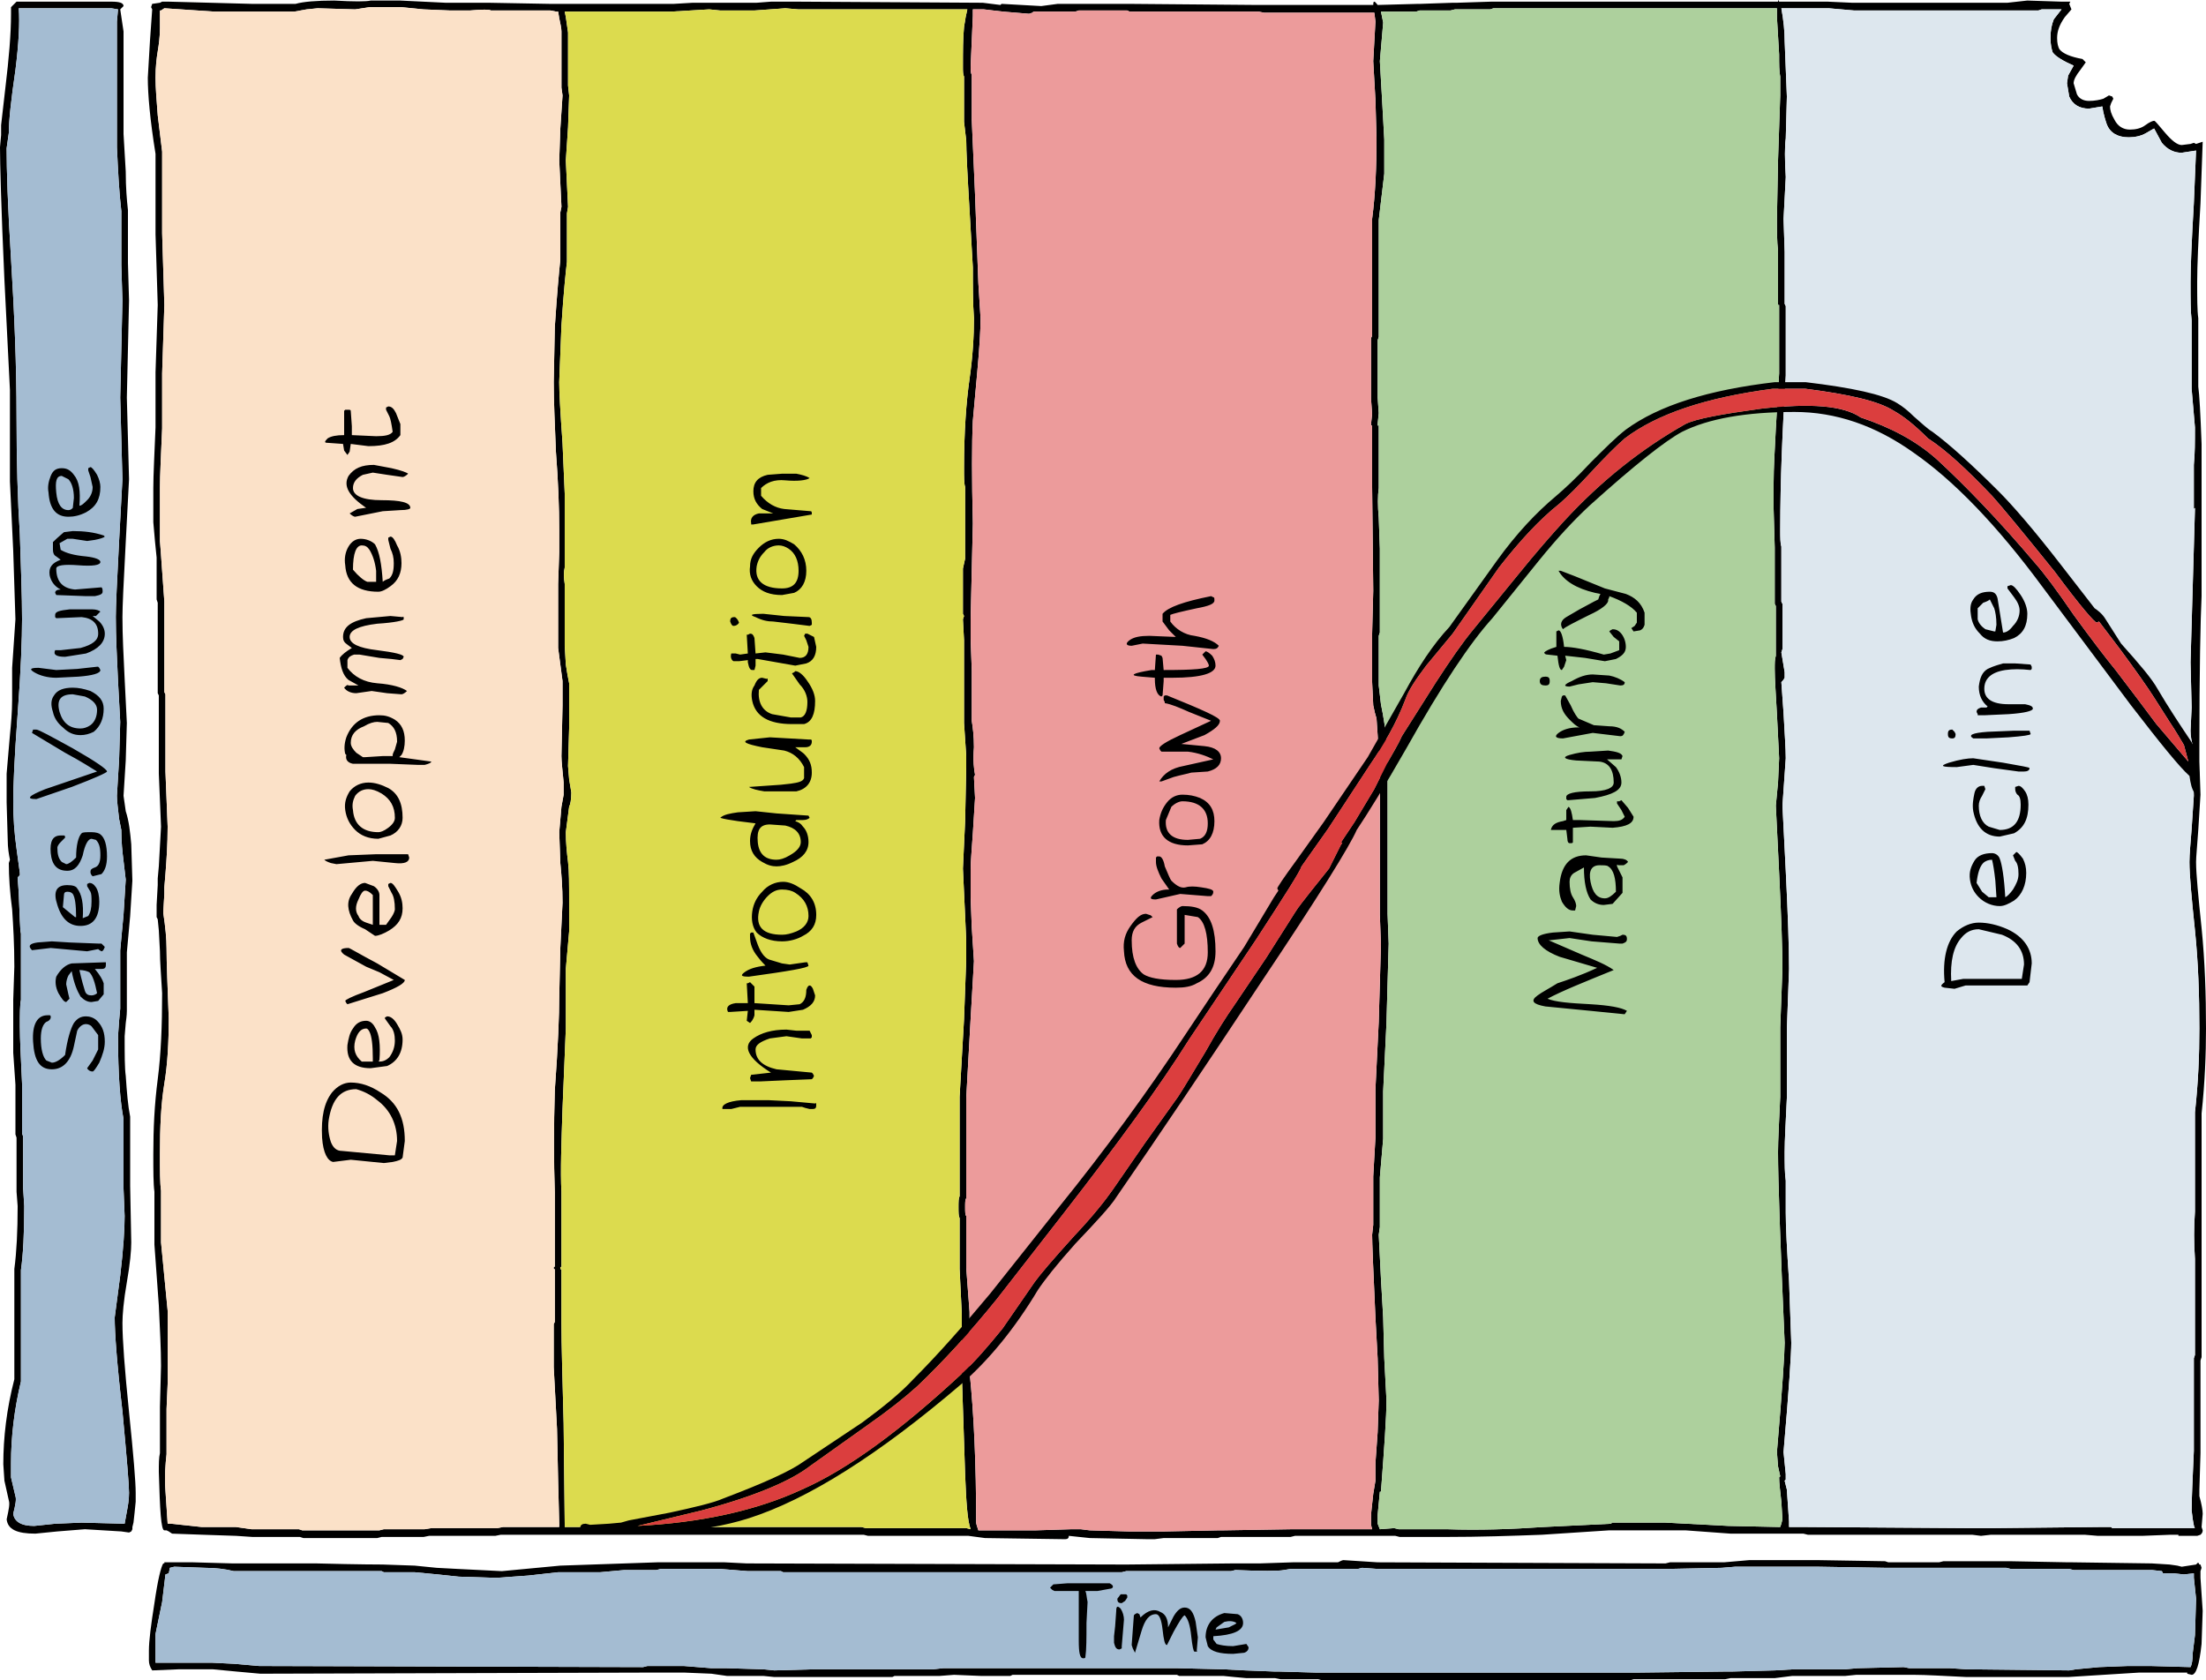
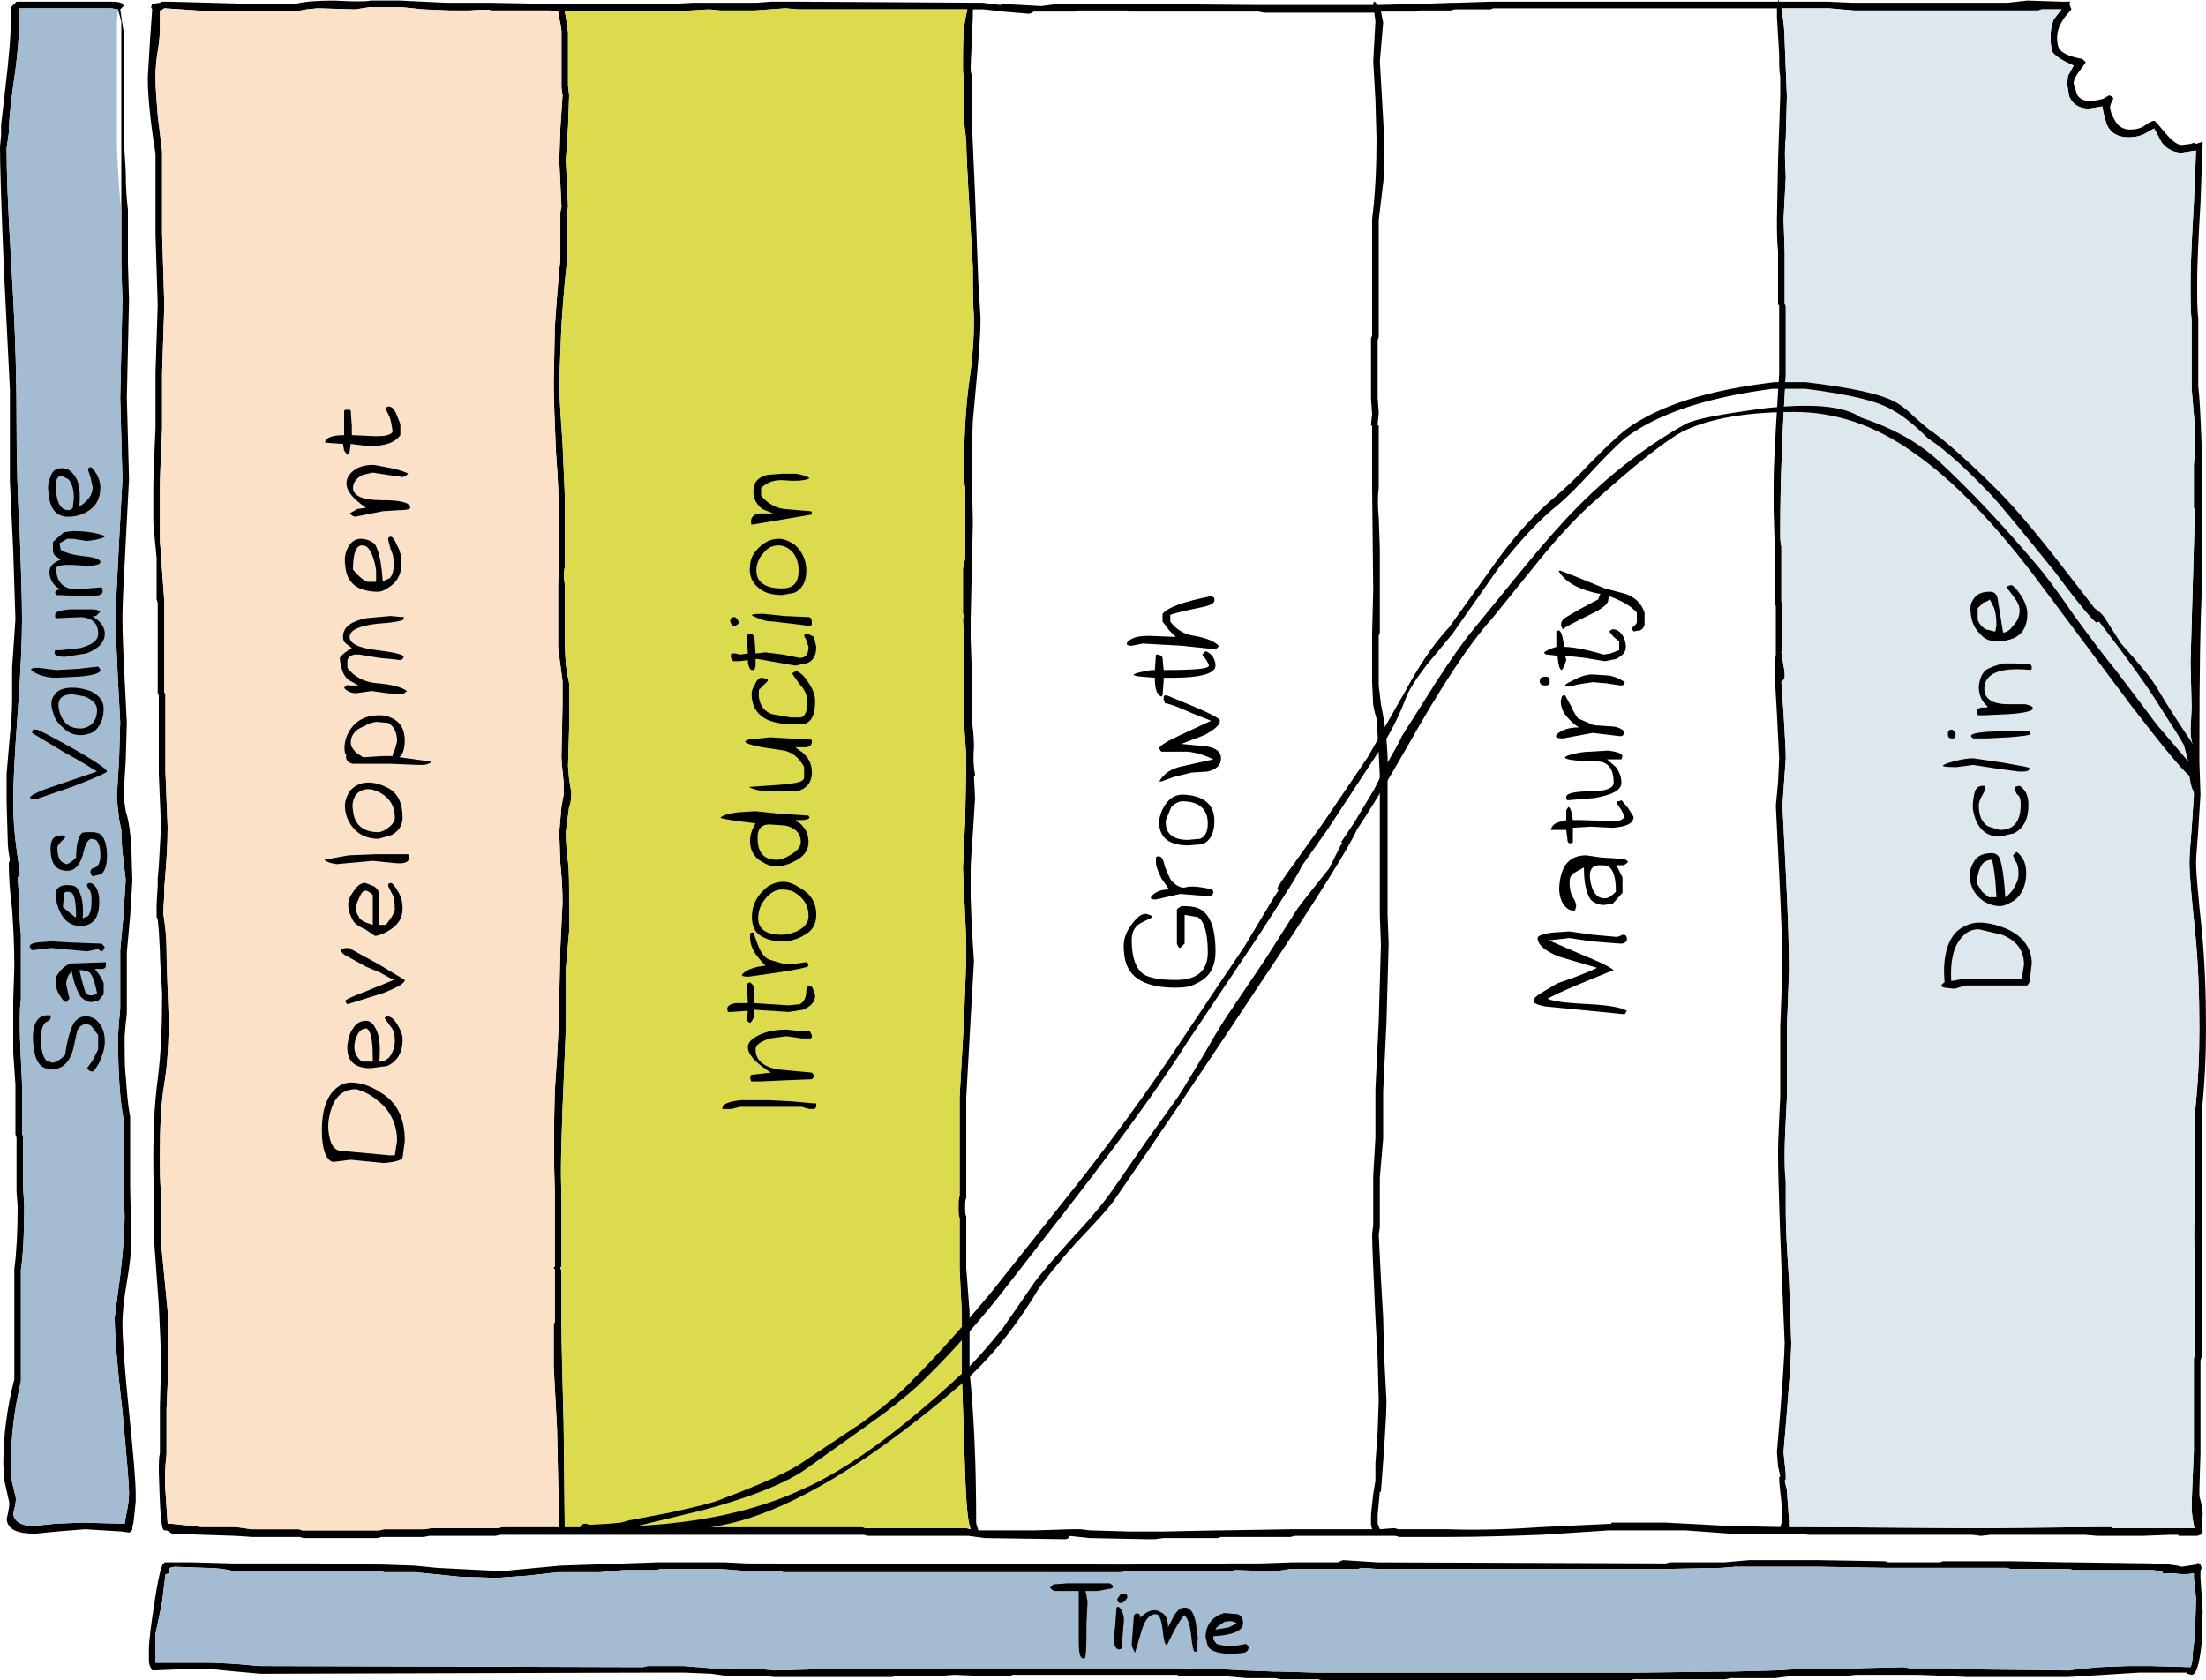
<svg xmlns="http://www.w3.org/2000/svg" version="1.1" id="All" x="0px" y="0px" width="240px" height="182.82px" viewBox="0 0 240 182.82" enable-background="new 0 0 240 182.82" xml:space="preserve">
  <g>
    <path fill-rule="evenodd" clip-rule="evenodd" d="M33.36,1.02l-1.32,0.24h-8.76L17.88,0.9l-0.36,0.24h-0.119v1.92   c0,0.96-0.121,1.8-0.24,2.52c-0.121,0.72-0.24,1.68-0.24,2.88c0,1.08,0.119,2.52,0.24,4.08l0.479,3.96v8.88l0.24,7.8l-0.24,7.44v6   c-0.12,2.88-0.239,5.04-0.239,6.48v5.76c0.119,1.32,0.239,3.48,0.479,6.6v9.84L18,75.54v8.4l0.24,6c0,1.92-0.121,3.6-0.24,5.16   l-0.12,1.44v0.72l-0.12,2.04c0.24,1.56,0.359,2.88,0.359,3.84c0,1.68,0.121,4.2,0.24,7.68c0,2.52-0.119,4.92-0.479,7.08   c-0.36,2.16-0.479,4.68-0.479,7.68c0,1.8,0,3.12,0.119,3.96v5.64l0.721,7.44v7.92l-0.121,2.76v4.92   C18,159.3,17.88,160.62,18,162.18l0.24,3.6H18.6l3.359,0.36h3.721l1.68,0.24h5.16l0.36,0.12h8.399l0.48-0.12H46.2l0.721-0.12h7.199   l0.601-0.12h6.12v-0.36l-0.12-4.68l-0.12-5.64l-0.359-6.72v-4.68l0.119-0.24v-5.76c-0.119,0.12-0.119,0-0.119-0.12v-0.12h0.119   v-8.04c-0.119-3.48-0.119-7.2,0-11.16c0.36-4.92,0.48-8.28,0.48-10.08l0.119-5.4l0.24-4.92c0-1.68-0.119-3.12-0.24-4.32   l-0.119-3.36l0.24-2.76l0.24-1.32v-1.32c-0.121-1.32-0.24-2.28-0.24-2.88l0.119-5.52V74.1l-0.479-3.6v-6.96l0.12-3.48v-2.28   c0-2.64-0.12-5.52-0.36-8.64c-0.12-3-0.239-5.52-0.239-7.56l0.119-6c0.24-3.72,0.48-6.24,0.6-7.32V23.1l0.121-0.6l-0.24-5.04   l0.119-3.48l0.24-3.6l-0.119-0.84V3.42c0-0.36-0.121-0.84-0.24-1.44l-0.12-0.72h-0.24l-0.6-0.12h-6.479   c-0.121-0.12-0.961-0.12-2.281,0h-2.16l-2.879-0.12l-2.4-0.24H40.2l-1.56,0.24L34.56,0.9L33.36,1.02 M105.84,29.1l-0.359-6.24   c-0.24-3.96-0.36-6.48-0.36-7.56l-0.239-2.04V8.34c-0.121-0.24-0.121-0.6-0.121-1.08c0-1.68,0-3.12,0.121-4.32   c0.119-0.84,0.239-1.44,0.359-1.92H86.881L85.44,0.9l-1.68,0.12l-1.68,0.12h-3.72l-1.2-0.12l-2.04,0.12l-2.04,0.12H61.44l0.12,0.6   l0.24,1.68V9.3l0.12,1.08l-0.12,3.48l-0.24,3.6l0.24,5.04l-0.12,0.72v5.28c-0.12,0.96-0.359,3.24-0.6,6.96l-0.24,6.12   c0,1.08,0.119,3.24,0.359,6.6l0.24,5.52v8.04c-0.119,0.48-0.119,1.08,0,1.8v6.72l0.12,2.04c0.12,0.84,0.24,1.44,0.36,2.04v4.92   l-0.12,4.08l0.12,1.44l0.24,1.44c0,0.84-0.121,1.32-0.24,1.56l-0.36,2.76c0,1.2,0.12,2.28,0.24,3.24s0.12,2.4,0.12,4.44v3.12   l-0.36,4.08v6.479l-0.36,8.76c-0.119,3.72-0.24,6.72-0.119,9v8.28l-0.121-0.12v0.12c0,0.12,0,0.24,0.121,0.12v5.88   c0,2.4,0.119,6,0.24,10.92l0.119,10.92v0.36h32.281l0.479,0.12h10.92l0.479,0.12c-0.359-0.96-0.479-3-0.6-6l-0.359-10.92v-6.48   l-0.24-4.92v-5.52c-0.12-0.24-0.12-0.6-0.12-1.2c0-0.6,0-0.96,0.12-1.2v-10.8l0.48-8.4l0.239-6.48v-2.16L105,99.66l-0.24-5.16   l0.24-5.16l0.12-5.88v-1.2l-0.239-3.6v-9l-0.121-2.28l0.121-0.36l-0.121-0.24v-4.92l0.24-1.08v-7.8   c-0.119-0.36-0.119-1.08-0.119-2.04c0-3.96,0.239-7.2,0.6-9.72c0.359-2.52,0.479-4.68,0.479-6.6   C105.84,33.06,105.84,31.14,105.84,29.1z M149.52,1.38h-12l-0.6-0.12h-14.039l-0.24-0.12h-5.28L117,1.26h-4.561l-0.119,0.12   l-0.36,0.12l-2.88-0.24l-2.04-0.24h-1.2v0.72l-0.24,5.52c0,0.36,0,0.72,0.121,0.84v4.92l0.359,8.16l0.359,9.6l0.24,3.84   c0,1.32-0.119,3.24-0.359,5.88l-0.48,5.28c-0.119,2.52-0.119,6.24,0,11.16l-0.24,10.44v2.16l0.121,3.36v5.521   c0.119,0.72,0.239,1.68,0.239,2.88c-0.12,1.44,0,2.4,0.12,3l-0.12,0.24l0.12,2.28l-0.24,3.84c-0.119,1.8-0.24,3.12-0.24,3.96v3   l0.121,3.24l0.239,3.72l-0.36,6.24l-0.479,8.64v10.92c-0.12,0.12-0.12,0.48-0.12,0.96s0,0.84,0.12,0.96v5.64l0.36,4.8v6.48   c0.479,4.68,0.72,10.08,0.72,16.44c0,0.12,0.12,0.48,0.239,0.84h6.24l3.84-0.12h1.08l0.961,0.12l4.199,0.12h3.961l5.879-0.12h0.48   l7.439-0.12h8.761l-0.12-0.48v-0.96c0-0.36,0.12-1.2,0.24-2.4l0.24-1.44v-1.92l0.24-3.36l0.119-3.48l-0.119-4.56l-0.24-4.44   c-0.24-5.16-0.36-8.16-0.36-9l0.12-1.08v-5.28l0.24-4.2v-5.28l0.359-7.32l0.24-8.4l-0.12-3.24V84.9c0-1.08-0.12-2.76-0.239-4.92   l-0.121-1.8c-0.119-0.36-0.24-0.84-0.359-1.44l-0.12-2.52v-5.28l0.12-4.68l-0.12-11.28v-6.72c-0.12,0.12-0.12,0.12-0.12-0.12   l0.12-1.08l-0.12-1.68v-6.6l0.12-0.24V23.82c0.36-2.76,0.479-5.76,0.479-8.76l-0.119-4.2l-0.24-4.2l0.24-4.32L149.52,1.38z    M193.321,0.9h-30.84l-0.36,0.12h-3.84l-0.479,0.12h-3.361l-0.359,0.12h-3.84l0.24,1.2l-0.36,4.2l0.24,4.2l0.239,4.32v3.72   l-0.6,5.04v12.72l-0.119,0.36v6.24L150,44.94l-0.119,1.2c0,0.12,0,0.24,0.119,0.12v6.84c-0.119,0.84-0.119,1.92,0,3.24l0.12,3.36   v9.12L150,69.18v5.4l0.24,2.04c0.6,2.88,0.84,5.64,0.72,8.4v14.4l0.12,3.24l-0.24,8.64l-0.359,7.44v5.16l-0.36,4.2v5.4l-0.12,0.84   l0.24,4.8l0.24,4.2l0.119,4.44l0.24,4.56c0,1.8-0.24,5.16-0.6,9.96h-0.12l-0.239,2.52v0.96l0.239,0.6l1.56-0.12l0.48,0.12h5.279   c3.48,0.12,6.961,0,10.441-0.24l7.439-0.36v-0.12h5.88l6.84,0.36l5.64,0.12l0.121-0.36l0.119-0.48l-0.119-1.92   c-0.121-1.08-0.24-2.04-0.24-2.64l0.119-0.12l-0.24-1.08l-0.119-1.56c0.6-6.96,0.84-10.92,0.84-11.88   c-0.48-10.8-0.721-17.76-0.721-20.76c0-1.32,0.121-3.36,0.24-6v-7.56l0.24-6.36c0-2.04-0.119-5.521-0.359-10.44l-0.36-7.32   l0.239-2.52l0.121-2.64l-0.24-4.8c-0.12-2.16-0.24-3.84-0.24-4.92c0-0.6,0-1.08,0.12-1.44v-5.4l-0.12-0.24v-6.12l-0.12-4.2V52.5   c0-1.56,0.12-3.48,0.24-5.88l0.36-6v-7.44h-0.121V27.3c-0.119-1.08-0.119-2.16-0.119-3.48l0.119-6.36l0.24-7.08V8.34   c-0.119-0.6-0.119-1.32-0.119-2.4l-0.24-4.08V0.9z M194.161,4.5l0.24,6l-0.12,4.56c-0.12,0.84-0.12,2.28,0,4.2l-0.24,4.56l0.12,3.6   v5.64l0.12,0.24v7.56c-0.36,5.88-0.601,11.4-0.601,16.8c0,0.84,0,1.44,0.121,1.8v6l0.119,0.24v4.92l-0.119,0.36l0.359,2.16v0.6   c-0.12,0.24-0.24,0.36-0.359,0.48l0.239,3.36c0.12,2.28,0.24,3.84,0.24,4.92l-0.36,5.16l0.36,7.08c0.239,4.8,0.36,8.4,0.36,10.68   l-0.24,6.6v7.44c-0.12,2.64-0.24,4.56-0.24,5.88c0,1.32,0,2.28,0.12,3.12v3.48c0,1.44,0.12,3.96,0.36,7.44l0.24,6.72   c0,1.08-0.24,5.04-0.841,11.88l0.24,2.4v0.6l-0.12,0.12l0.24,0.96l0.24,3.48v0.6h1.92l17.76,0.12h2.4l11.64-0.12h1.319l0.121,0.12   h9c-0.121-0.12-0.121-0.36-0.24-0.96l-0.121-0.96c0-1.44,0.121-3.6,0.24-6.48v-10.08l0.121-0.36v-10.44   c-0.121-1.8-0.121-3.48,0-5.16v-10.8c0.359-3.24,0.479-6.24,0.479-9.12c0-3.6-0.12-7.2-0.479-10.68c-0.361-3.48-0.601-6-0.601-7.44   c0-0.84,0.12-2.04,0.239-3.6l0.24-3.6l-0.119-5.52c-0.121-0.36-0.24-0.96-0.24-1.56l0.119-2.52l-0.119-4.92l0.48-16.68v-0.12   l-0.121,0.12v-4.8c0.121-1.2,0.121-2.52,0.121-4.08l-0.361-4.2v-7.44c-0.119-0.96-0.119-2.4-0.119-4.2   c0-1.56,0.119-4.44,0.359-8.52l0.24-5.76l-1.56,0.24c-0.841,0-1.56-0.36-2.16-1.08l-0.84-1.56c0,0-0.24,0.12-0.841,0.48   c-0.6,0.36-1.319,0.48-1.92,0.48c-1.199,0-2.039-0.48-2.399-1.44c-0.12-0.36-0.36-1.08-0.479-1.92l-1.44,0.24   c-1.08,0-1.8-0.48-2.16-1.32l-0.24-1.44L225,8.22l0.6-1.08c-1.08-0.48-1.92-0.96-2.279-1.44c-0.12-0.36-0.24-0.84-0.24-1.56   c0-0.84,0.12-1.44,0.359-2.04l0.841-1.08h-2.16l-0.36,0.12h-20.039L198.96,0.9h-5.159C194.041,2.22,194.161,3.42,194.161,4.5z    M193.561,0.18h5.279l2.641,0.12h16.92l2.16-0.24l3.72,0.12h0.96l-0.12,0.24l0.24,0.6l-0.72,0.84c-0.601,0.84-0.84,1.56-0.84,2.28   c0,0.6,0.119,0.96,0.239,1.2c0.36,0.48,1.2,0.84,2.521,1.08l0.359,0.36l-0.6,0.84c-0.48,0.6-0.721,1.08-0.721,1.44l0.36,1.2   c0.24,0.48,0.72,0.72,1.32,0.72c0.6,0,1.2-0.12,1.56-0.24l0.6-0.36l0.361,0.12l0.119,0.24l-0.24,0.48l-0.119,0.36   c0,0.36,0.119,0.84,0.479,1.44c0.36,0.72,0.96,1.08,1.681,1.08c0.6,0,1.199-0.12,1.68-0.48c0.479-0.36,0.84-0.48,0.96-0.48   s0.479,0.48,1.2,1.32c0.72,0.84,1.319,1.32,1.8,1.32l0.96-0.12l0.359-0.12l0.24,0.12l0.721-0.24l-0.24,6.72   c-0.24,3.96-0.36,6.84-0.36,8.52c0,1.8,0,3.12,0.12,3.96v7.44c0.12,0.84,0.24,3,0.359,6.24v16.56   c-0.119,2.52-0.239,8.04-0.239,16.56v1.44l0.12,3.6l-0.24,3.84c-0.12,1.8-0.24,2.88-0.24,3.48c0,1.32,0.24,3.72,0.6,7.2   c0.36,3.6,0.48,7.2,0.48,10.92c0,2.76-0.12,5.88-0.48,9.24v26.52l-0.119,0.36v10.08l-0.12,3.96v0.72   c0.239,0.84,0.36,1.56,0.36,1.92l-0.121,1.44l0.121,0.36c0,0.24-0.121,0.36-0.24,0.48l-0.36,0.12H237v-0.12h-0.84l-3.12,0.12h-4.8   l-1.439-0.12H216.6l-1.08,0.12l-0.959-0.12H196.68l-0.479-0.12h-7.92l-4.92-0.36h-8.28l-7.32,0.48c-3.24,0.12-6.72,0.24-10.56,0.24   h-4.92l-0.479-0.12h-10.92l-0.48,0.12h-7.561l-0.359,0.12H126.6l-0.959,0.12h-0.961l-6.119-0.12l-2.28-0.24   c0,0.24-0.12,0.36-0.36,0.36h-0.359l-8.4-0.12l-1.8-0.24H94.44l-0.479-0.12H54.48l-0.6,0.12h-7.2l-0.6,0.12H41.52l-0.48,0.12H33   l-0.36-0.12h-5.16l-1.8-0.12l-3.6-0.12l-3.36-0.12l-0.36-0.24l-0.24-0.12H17.88c-0.36,0-0.479-2.16-0.601-6.36   c0-0.84,0-1.56,0.121-2.04v-5.04l0.119-4.44c0-1.8-0.119-4.08-0.24-6.6l-0.479-6.6v-5.76c-0.12-0.84-0.12-2.28-0.12-4.08   c0-2.76,0.12-5.4,0.48-8.16c0.359-2.76,0.479-5.88,0.479-9.36c-0.12-2.04-0.239-3.48-0.239-4.56l-0.121-2.28l-0.119-1.2   l-0.121-0.24v-1.32l0.121-2.16v-0.72l0.119-1.32l0.24-4.32l-0.24-5.76v-8.52l-0.119-0.24v-9.84l-0.121-0.36v-4.56   c-0.119-1.08-0.239-2.4-0.359-3.84V53.1c0-1.44,0.12-3.6,0.24-6.6v-6l0.24-7.32l-0.24-7.68v-8.76c-0.6-3.72-0.84-6.48-0.84-8.28   l0.24-4.08l0.239-3.36l-0.12-0.24l0.12-0.36l0.841-0.12l0.239-0.12h0.72l9,0.24h4.801C33,0.18,34.44,0.06,36.36,0.06   c2.16,0.12,3.48,0.12,3.961,0h3.239l4.92,0.24h4.681l6.6,0.12h13.561l2.04-0.12h6.96l1.561-0.12h2.879l20.16,0.12l1.92,0.24   l0.12-0.12l4.32,0.24l1.8-0.24h7.68l14.041,0.12h12.6c0-0.48,0.119-0.48,0.48,0l4.439-0.12h0.24l3.479-0.12h0.479l3.721-0.12   h31.199C193.44-0.06,193.44-0.06,193.561,0.18z" />
    <path fill-rule="evenodd" clip-rule="evenodd" fill="#FBE1C8" d="M33.36,1.02l-1.32,0.24h-8.76L17.88,0.9l-0.36,0.24h-0.119v1.92   c0,0.96-0.121,1.8-0.24,2.52c-0.121,0.72-0.24,1.68-0.24,2.88c0,1.08,0.119,2.52,0.24,4.08l0.479,3.96v8.88l0.24,7.8l-0.24,7.44v6   c-0.12,2.88-0.239,5.04-0.239,6.48v5.76c0.119,1.32,0.239,3.48,0.479,6.6v9.84L18,75.54v8.4l0.24,6c0,1.92-0.121,3.6-0.24,5.16   l-0.12,1.44v0.72l-0.12,2.04c0.24,1.56,0.359,2.88,0.359,3.84c0,1.68,0.121,4.2,0.24,7.68c0,2.52-0.119,4.92-0.479,7.08   c-0.36,2.16-0.479,4.68-0.479,7.68c0,1.8,0,3.12,0.119,3.96v5.64l0.721,7.44v7.92l-0.121,2.76v4.92   C18,159.3,17.88,160.62,18,162.18l0.24,3.6H18.6l3.359,0.36h3.721l1.68,0.24h5.16l0.36,0.12h8.399l0.48-0.12H46.2l0.721-0.12h7.199   l0.601-0.12h6.12v-0.36l-0.12-4.68l-0.12-5.64l-0.359-6.72v-4.68l0.119-0.24v-5.76c-0.119,0.12-0.119,0-0.119-0.12v-0.12h0.119   v-8.04c-0.119-3.48-0.119-7.2,0-11.16c0.36-4.92,0.48-8.28,0.48-10.08l0.119-5.4l0.24-4.92c0-1.68-0.119-3.12-0.24-4.32   l-0.119-3.36l0.24-2.76l0.24-1.32v-1.32c-0.121-1.32-0.24-2.28-0.24-2.88l0.119-5.52V74.1l-0.479-3.6v-6.96l0.12-3.48v-2.28   c0-2.64-0.12-5.52-0.36-8.64c-0.12-3-0.239-5.52-0.239-7.56l0.119-6c0.24-3.72,0.48-6.24,0.6-7.32V23.1l0.121-0.6l-0.24-5.04   l0.119-3.48l0.24-3.6l-0.119-0.84V3.42c0-0.36-0.121-0.84-0.24-1.44l-0.12-0.72h-0.24l-0.6-0.12h-6.479   c-0.121-0.12-0.961-0.12-2.281,0h-2.16l-2.879-0.12l-2.4-0.24H40.2l-1.56,0.24L34.56,0.9L33.36,1.02" />
    <path fill-rule="evenodd" clip-rule="evenodd" fill="#DCDB4E" d="M105.84,29.1l-0.359-6.24c-0.24-3.96-0.36-6.48-0.36-7.56   l-0.239-2.04V8.34c-0.121-0.24-0.121-0.6-0.121-1.08c0-1.68,0-3.12,0.121-4.32c0.119-0.84,0.239-1.44,0.359-1.92H86.881L85.44,0.9   l-1.68,0.12l-1.68,0.12h-3.72l-1.2-0.12l-2.04,0.12l-2.04,0.12H61.44l0.12,0.6l0.24,1.68V9.3l0.12,1.08l-0.12,3.48l-0.24,3.6   l0.24,5.04l-0.12,0.72v5.28c-0.12,0.96-0.359,3.24-0.6,6.96l-0.24,6.12c0,1.08,0.119,3.24,0.359,6.6l0.24,5.52v8.04   c-0.119,0.48-0.119,1.08,0,1.8v6.72l0.12,2.04c0.12,0.84,0.24,1.44,0.36,2.04v4.92l-0.12,4.08l0.12,1.44l0.24,1.44   c0,0.84-0.121,1.32-0.24,1.56l-0.36,2.76c0,1.2,0.12,2.28,0.24,3.24s0.12,2.4,0.12,4.44v3.12l-0.36,4.08v6.479l-0.36,8.76   c-0.119,3.72-0.24,6.72-0.119,9v8.28l-0.121-0.12v0.12c0,0.12,0,0.24,0.121,0.12v5.88c0,2.4,0.119,6,0.24,10.92l0.119,10.92v0.36   h32.281l0.479,0.12h10.92l0.479,0.12c-0.359-0.96-0.479-3-0.6-6l-0.359-10.92v-6.48l-0.24-4.92v-5.52c-0.12-0.24-0.12-0.6-0.12-1.2   c0-0.6,0-0.96,0.12-1.2v-10.8l0.48-8.4l0.239-6.48v-2.16L105,99.66l-0.24-5.16l0.24-5.16l0.12-5.88v-1.2l-0.239-3.6v-9l-0.121-2.28   l0.121-0.36l-0.121-0.24v-4.92l0.24-1.08v-7.8c-0.119-0.36-0.119-1.08-0.119-2.04c0-3.96,0.239-7.2,0.6-9.72   c0.359-2.52,0.479-4.68,0.479-6.6C105.84,33.06,105.84,31.14,105.84,29.1" />
-     <path fill-rule="evenodd" clip-rule="evenodd" fill="#ADD09D" d="M193.321,0.9h-30.84l-0.36,0.12h-3.84l-0.479,0.12h-3.361   l-0.359,0.12h-3.84l0.24,1.2l-0.36,4.2l0.24,4.2l0.239,4.32v3.72l-0.6,5.04v12.72l-0.119,0.36v6.24L150,44.94l-0.119,1.2   c0,0.12,0,0.24,0.119,0.12v6.84c-0.119,0.84-0.119,1.92,0,3.24l0.12,3.36v9.12L150,69.18v5.4l0.24,2.04   c0.6,2.88,0.84,5.64,0.72,8.4v14.4l0.12,3.24l-0.24,8.64l-0.359,7.44v5.16l-0.36,4.2v5.4l-0.12,0.84l0.24,4.8l0.24,4.2l0.119,4.44   l0.24,4.56c0,1.8-0.24,5.16-0.6,9.96h-0.12l-0.239,2.52v0.96l0.239,0.6l1.56-0.12l0.48,0.12h5.279c3.48,0.12,6.961,0,10.441-0.24   l7.439-0.36v-0.12h5.88l6.84,0.36l5.64,0.12l0.121-0.36l0.119-0.48l-0.119-1.92c-0.121-1.08-0.24-2.04-0.24-2.64l0.119-0.12   l-0.24-1.08l-0.119-1.56c0.6-6.96,0.84-10.92,0.84-11.88c-0.48-10.8-0.721-17.76-0.721-20.76c0-1.32,0.121-3.36,0.24-6v-7.56   l0.24-6.36c0-2.04-0.119-5.521-0.359-10.44l-0.36-7.32l0.239-2.52l0.121-2.64l-0.24-4.8c-0.12-2.16-0.24-3.84-0.24-4.92   c0-0.6,0-1.08,0.12-1.44v-5.4l-0.12-0.24v-6.12l-0.12-4.2V52.5c0-1.56,0.12-3.48,0.24-5.88l0.36-6v-7.44h-0.121V27.3   c-0.119-1.08-0.119-2.16-0.119-3.48l0.119-6.36l0.24-7.08V8.34c-0.119-0.6-0.119-1.32-0.119-2.4l-0.24-4.08V0.9" />
-     <path fill-rule="evenodd" clip-rule="evenodd" fill="#EC9B9B" d="M149.52,1.38h-12l-0.6-0.12h-14.039l-0.24-0.12h-5.28L117,1.26   h-4.561l-0.119,0.12l-0.36,0.12l-2.88-0.24l-2.04-0.24h-1.2v0.72l-0.24,5.52c0,0.36,0,0.72,0.121,0.84v4.92l0.359,8.16l0.359,9.6   l0.24,3.84c0,1.32-0.119,3.24-0.359,5.88l-0.48,5.28c-0.119,2.52-0.119,6.24,0,11.16l-0.24,10.44v2.16l0.121,3.36v5.521   c0.119,0.72,0.239,1.68,0.239,2.88c-0.12,1.44,0,2.4,0.12,3l-0.12,0.24l0.12,2.28l-0.24,3.84c-0.119,1.8-0.24,3.12-0.24,3.96v3   l0.121,3.24l0.239,3.72l-0.36,6.24l-0.479,8.64v10.92c-0.12,0.12-0.12,0.48-0.12,0.96s0,0.84,0.12,0.96v5.64l0.36,4.8v6.48   c0.479,4.68,0.72,10.08,0.72,16.44c0,0.12,0.12,0.48,0.239,0.84h6.24l3.84-0.12h1.08l0.961,0.12l4.199,0.12h3.961l5.879-0.12h0.48   l7.439-0.12h8.761l-0.12-0.48v-0.96c0-0.36,0.12-1.2,0.24-2.4l0.24-1.44v-1.92l0.24-3.36l0.119-3.48l-0.119-4.56l-0.24-4.44   c-0.24-5.16-0.36-8.16-0.36-9l0.12-1.08v-5.28l0.24-4.2v-5.28l0.359-7.32l0.24-8.4l-0.12-3.24V84.9c0-1.08-0.12-2.76-0.239-4.92   l-0.121-1.8c-0.119-0.36-0.24-0.84-0.359-1.44l-0.12-2.52v-5.28l0.12-4.68l-0.12-11.28v-6.72c-0.12,0.12-0.12,0.12-0.12-0.12   l0.12-1.08l-0.12-1.68v-6.6l0.12-0.24V23.82c0.36-2.76,0.479-5.76,0.479-8.76l-0.119-4.2l-0.24-4.2l0.24-4.32L149.52,1.38" />
    <path fill-rule="evenodd" clip-rule="evenodd" fill="#DDE7EE" d="M194.161,4.5l0.24,6l-0.12,4.56c-0.12,0.84-0.12,2.28,0,4.2   l-0.24,4.56l0.12,3.6v5.64l0.12,0.24v7.56c-0.36,5.88-0.601,11.4-0.601,16.8c0,0.84,0,1.44,0.121,1.8v6l0.119,0.24v4.92   l-0.119,0.36l0.359,2.16v0.6c-0.12,0.24-0.24,0.36-0.359,0.48l0.239,3.36c0.12,2.28,0.24,3.84,0.24,4.92l-0.36,5.16l0.36,7.08   c0.239,4.8,0.36,8.4,0.36,10.68l-0.24,6.6v7.44c-0.12,2.64-0.24,4.56-0.24,5.88c0,1.32,0,2.28,0.12,3.12v3.48   c0,1.44,0.12,3.96,0.36,7.44l0.24,6.72c0,1.08-0.24,5.04-0.841,11.88l0.24,2.4v0.6l-0.12,0.12l0.24,0.96l0.24,3.48v0.6h1.92   l17.76,0.12h2.4l11.64-0.12h1.319l0.121,0.12h9c-0.121-0.12-0.121-0.36-0.24-0.96l-0.121-0.96c0-1.44,0.121-3.6,0.24-6.48v-10.08   l0.121-0.36v-10.44c-0.121-1.8-0.121-3.48,0-5.16v-10.8c0.359-3.24,0.479-6.24,0.479-9.12c0-3.6-0.12-7.2-0.479-10.68   c-0.361-3.48-0.601-6-0.601-7.44c0-0.84,0.12-2.04,0.239-3.6l0.24-3.6l-0.119-5.52c-0.121-0.36-0.24-0.96-0.24-1.56l0.119-2.52   l-0.119-4.92l0.48-16.68v-0.12l-0.121,0.12v-4.8c0.121-1.2,0.121-2.52,0.121-4.08l-0.361-4.2v-7.44   c-0.119-0.96-0.119-2.4-0.119-4.2c0-1.56,0.119-4.44,0.359-8.52l0.24-5.76l-1.56,0.24c-0.841,0-1.56-0.36-2.16-1.08l-0.84-1.56   c0,0-0.24,0.12-0.841,0.48c-0.6,0.36-1.319,0.48-1.92,0.48c-1.199,0-2.039-0.48-2.399-1.44c-0.12-0.36-0.36-1.08-0.479-1.92   l-1.44,0.24c-1.08,0-1.8-0.48-2.16-1.32l-0.24-1.44L225,8.22l0.6-1.08c-1.08-0.48-1.92-0.96-2.279-1.44   c-0.12-0.36-0.24-0.84-0.24-1.56c0-0.84,0.12-1.44,0.359-2.04l0.841-1.08h-2.16l-0.36,0.12h-20.039L198.96,0.9h-5.159   C194.041,2.22,194.161,3.42,194.161,4.5" />
-     <path fill-rule="evenodd" clip-rule="evenodd" d="M72.121,169.98h6.72l2.4,0.12l40.92,0.12h0.48l11.399-0.12h3l3.601-0.12h4.92   c0.24-0.12,0.479-0.24,0.6-0.24l3.721,0.24l31.319,0.12l0.479-0.12h5.881l2.76-0.24h7.439l7.32,0.12l0.359,0.12h5.521l0.479-0.12   h7.201l6.359,0.12h0.48l8.64,0.12l1.92,0.12l0.84,0.12l0.48,0.12l1.56-0.24l0.12-0.12c0.12-0.12,0.12-0.12,0.24,0.12h0.12   l0.119,0.36l-0.119,0.36v0.72l0.24,3.6l-0.121,3.6c-0.239,2.28-0.6,3.36-1.08,3.36l-0.479-0.12v-0.12h-5.28l-7.68,0.48h-11.04   c-2.521-0.12-4.44-0.24-5.76-0.24h-6.24l-1.2,0.12H195l-0.96,0.12l-0.96,0.12h-4.8l-0.601,0.12h-9.959l-0.36,0.12h-33.479   l-0.48-0.12h-4.08l-0.6-0.12H135.6l-1.319-0.12l-1.2-0.12h-4.8l-0.24-0.12h-17.88l-0.24,0.12h-3.24l-2.879-0.12l-1.561,0.12h-4.92   l-0.24,0.12h-12.84l-1.2-0.12h-3.96l-1.68-0.24l-2.881-0.12h-4.68l-41.52,0.12l-2.641-0.24l-2.52-0.24H19.44l-2.88,0.12   c-0.239-0.36-0.36-0.72-0.36-1.08v-1.08c0-1.08,0.24-2.88,0.601-5.16c0.36-2.521,0.72-3.96,0.96-4.32h0.12v-0.12H21l4.32,0.12   h9.119c4.68,0.12,7.08,0.12,7.2,0.12l3.479,0.12l2.4,0.24l2.28,0.12l4.8,0.24l6.359-0.6l10.561-0.36H72.121 M71.401,170.82h-3.48   l-1.32,0.12l-1.319,0.12H60.72l-3.24,0.36l-3.36,0.24H53.64l-3.72-0.12l-2.28-0.24l-2.521-0.24H41.76l-0.24-0.12H25.44   c-0.96-0.24-2.039-0.36-3.119-0.36l-3.361-0.12l-0.479,0.12l-0.12,0.6L18,171.3l-0.36,3l-0.72,3.48v3.12h6.119l2.4,0.12l2.76,0.24   l41.761,0.12l0.479-0.12h3.961l3,0.24h1.68l3.96,0.12l1.2,0.12l4.32-0.12h12.959l1.08-0.12h25.561l4.92,0.12l2.4,0.12l3.119,0.12   h0.48l4.2,0.12h34.68l9.96-0.12h0.6l4.561-0.12l2.04-0.12h5.64l1.32-0.12l5.04-0.12l0.601,0.12h4.439l1.8,0.12l11.16,0.12   l0.72-0.12l2.521-0.24l3.12-0.12H234l4.32,0.12c0.119-0.24,0.24-0.72,0.24-1.56l0.24-1.92l0.119-3.96l-0.24-2.28v-0.48l-1.08,0.12   l-1.08-0.12h-1.199l-0.12-0.24l-1.08-0.12H225.6l-0.479-0.12h-6.36l-0.479-0.12h-13.08l-7.319-0.12h-9.121l-1.439,0.12l-5.881,0.12   h-31.559l-1.681-0.12l-0.479,0.12h-7.32l-0.721,0.12c-0.6,0.12-2.399,0.12-5.279,0l-0.48,0.12h-11.4l-0.479,0.12h-36.84l-0.24-0.12   h-3.6l-3-0.24h-6.479L71.401,170.82z M12.84,1.02L12.12,0.9H2.04c0.121,1.56,0,3.84-0.359,6.72c-0.48,3.24-0.721,5.52-0.721,6.84   L0.72,16.14c0,2.28,0.12,6.24,0.479,12C1.56,34.02,1.8,39.66,1.8,45.3c0,4.8,0.12,9.12,0.36,12.84c0.119,3.72,0.24,6.72,0.24,9.24   c0,2.04-0.121,5.52-0.48,10.32c-0.36,4.8-0.48,7.92-0.48,9.48c0,1.8,0.12,3.48,0.36,5.16l0.36,2.64v0.24L2.04,95.34L1.92,95.46   l0.119,1.68c0.121,2.52,0.121,3.96,0.24,4.44v7.2c-0.119,0.6-0.119,1.56-0.119,2.88c0,1.44,0.119,3.48,0.24,6.24v5.4l0.119,0.36   v5.64l0.12,1.92c0,3-0.12,5.28-0.36,6.96v12.12c-0.72,3-1.08,6-1.08,8.88v1.56l0.48,2.04c0.12,0.36,0,0.96-0.24,1.92   c0.12,0.84,0.84,1.32,2.28,1.32L6,165.78l2.88-0.12l4.68,0.12l0.24-1.32c0.12-0.6,0.239-1.32,0.239-2.04   c0-0.84-0.239-3.72-0.719-8.88c-0.601-5.16-0.841-8.52-0.841-10.2l0.601-4.56c0.359-3,0.479-5.16,0.479-6.48l-0.12-3v-7.56   c-0.359-1.8-0.6-4.8-0.6-9l0.119-1.68l0.121-1.32v-6.36l0.359-3.84l0.24-3.84l-0.24-2.04c-0.119-0.96-0.24-2.04-0.24-3.36   l-0.24-1.2c-0.119-1.08-0.239-1.92-0.239-2.52l0.239-3.96l0.121-4.08l-0.24-4.44c-0.12-2.52-0.24-4.92-0.24-6.96   c0-1.08,0.12-3.84,0.359-8.28l0.361-6.72l-0.24-8.88l0.24-10.56L13.2,28.86v-5.88c-0.24-2.04-0.359-4.32-0.479-6.96V9.18   c0-3.48,0-5.76,0-6.84L12.84,1.02z M1.2,0.78L1.8,0.18H12.12c0.84,0,1.32,0.12,1.32,0.48L13.2,0.9l-0.119,0.12l0.359,2.4v11.16   l0.24,4.08c0,1.8,0.12,3.12,0.24,4.2v5.76l0.119,4.08L13.8,43.26l0.239,8.88l-0.359,6.84c-0.24,4.44-0.359,7.08-0.359,8.16   c0,2.04,0.119,4.2,0.239,6.72l0.24,4.8l-0.12,4.08l-0.24,3.84l0.24,1.68c0.359,1.08,0.48,2.28,0.6,3.6l0.121,3.96l-0.24,3.84   l-0.36,3.96v6.36c0,0.12,0,0.48-0.12,1.32l-0.12,1.44c0,2.04,0,3.48,0.12,4.32c0.12,1.8,0.24,3.24,0.48,4.44v7.56l0.119,6.12   c0,0.84-0.119,2.28-0.479,4.32s-0.479,3.6-0.479,4.44c0,1.8,0.239,5.04,0.719,9.72c0.48,4.68,0.721,7.56,0.721,8.76v0.96l-0.12,1.2   l-0.12,1.08l-0.119,0.48v0.24l-0.121,0.24l-0.24,0.12l-0.84-0.12l-3.959-0.24l-3,0.24l-2.4,0.24c-2.04,0-3-0.48-3.12-1.56   c0.239-1.08,0.36-1.68,0.239-2.04L0.48,161.1l-0.12-1.8c0-2.88,0.36-6,1.2-9.24v-12c0.24-1.8,0.36-4.08,0.36-6.84l-0.12-1.56v-5.88   l-0.12-0.36v-5.4l-0.24-3.48v-5.76l0.12-3.6c0-2.4-0.12-4.44-0.239-6.24c-0.24-1.8-0.361-3.48-0.361-5.04l0.121-0.36   c-0.121-0.6-0.24-1.32-0.24-2.16L0.72,87.3v-3.12l0.36-4.2c0.119-1.2,0.24-2.52,0.24-3.84v-3.48l0.359-5.28l-0.24-7.44l-0.359-7.56   v-9.96l-0.601-12C0.12,22.5,0,17.7,0,16.02L0.12,14.7v-1.08l0.48-4.2c0.359-3,0.6-5.64,0.6-7.92V0.78z" />
+     <path fill-rule="evenodd" clip-rule="evenodd" d="M72.121,169.98h6.72l2.4,0.12l40.92,0.12h0.48l11.399-0.12h3l3.601-0.12h4.92   c0.24-0.12,0.479-0.24,0.6-0.24l3.721,0.24l31.319,0.12l0.479-0.12h5.881l2.76-0.24h7.439l7.32,0.12l0.359,0.12h5.521l0.479-0.12   h7.201l6.359,0.12h0.48l8.64,0.12l1.92,0.12l0.84,0.12l0.48,0.12l1.56-0.24l0.12-0.12c0.12-0.12,0.12-0.12,0.24,0.12h0.12   l0.119,0.36l-0.119,0.36v0.72l0.24,3.6l-0.121,3.6c-0.239,2.28-0.6,3.36-1.08,3.36l-0.479-0.12v-0.12h-5.28l-7.68,0.48h-11.04   c-2.521-0.12-4.44-0.24-5.76-0.24h-6.24l-1.2,0.12H195l-0.96,0.12l-0.96,0.12h-4.8l-0.601,0.12h-9.959l-0.36,0.12h-33.479   l-0.48-0.12h-4.08l-0.6-0.12H135.6l-1.319-0.12l-1.2-0.12h-4.8l-0.24-0.12h-17.88l-0.24,0.12h-3.24l-2.879-0.12l-1.561,0.12h-4.92   l-0.24,0.12h-12.84l-1.2-0.12h-3.96l-1.68-0.24l-2.881-0.12h-4.68l-41.52,0.12l-2.641-0.24l-2.52-0.24H19.44l-2.88,0.12   c-0.239-0.36-0.36-0.72-0.36-1.08v-1.08c0-1.08,0.24-2.88,0.601-5.16c0.36-2.521,0.72-3.96,0.96-4.32h0.12v-0.12H21l4.32,0.12   h9.119c4.68,0.12,7.08,0.12,7.2,0.12l3.479,0.12l2.4,0.24l2.28,0.12l4.8,0.24l6.359-0.6l10.561-0.36H72.121 M71.401,170.82h-3.48   l-1.32,0.12l-1.319,0.12H60.72l-3.24,0.36l-3.36,0.24H53.64l-3.72-0.12l-2.28-0.24l-2.521-0.24H41.76l-0.24-0.12H25.44   c-0.96-0.24-2.039-0.36-3.119-0.36l-3.361-0.12l-0.479,0.12l-0.12,0.6L18,171.3l-0.36,3l-0.72,3.48v3.12h6.119l2.4,0.12l2.76,0.24   l41.761,0.12l0.479-0.12h3.961l3,0.24h1.68l3.96,0.12l1.2,0.12l4.32-0.12h12.959l1.08-0.12h25.561l4.92,0.12l2.4,0.12l3.119,0.12   h0.48l4.2,0.12h34.68l9.96-0.12h0.6l4.561-0.12l2.04-0.12h5.64l1.32-0.12l5.04-0.12l0.601,0.12h4.439l1.8,0.12l11.16,0.12   l0.72-0.12l2.521-0.24l3.12-0.12H234l4.32,0.12c0.119-0.24,0.24-0.72,0.24-1.56l0.24-1.92l0.119-3.96l-0.24-2.28v-0.48l-1.08,0.12   l-1.08-0.12h-1.199l-0.12-0.24l-1.08-0.12H225.6l-0.479-0.12h-6.36l-0.479-0.12h-13.08l-7.319-0.12h-9.121l-1.439,0.12l-5.881,0.12   h-31.559l-1.681-0.12l-0.479,0.12h-7.32l-0.721,0.12c-0.6,0.12-2.399,0.12-5.279,0l-0.48,0.12h-11.4l-0.479,0.12h-36.84l-0.24-0.12   h-3.6l-3-0.24h-6.479L71.401,170.82z M12.84,1.02L12.12,0.9H2.04c0.121,1.56,0,3.84-0.359,6.72c-0.48,3.24-0.721,5.52-0.721,6.84   L0.72,16.14c0,2.28,0.12,6.24,0.479,12C1.56,34.02,1.8,39.66,1.8,45.3c0,4.8,0.12,9.12,0.36,12.84c0.119,3.72,0.24,6.72,0.24,9.24   c0,2.04-0.121,5.52-0.48,10.32c-0.36,4.8-0.48,7.92-0.48,9.48c0,1.8,0.12,3.48,0.36,5.16l0.36,2.64v0.24L2.04,95.34L1.92,95.46   l0.119,1.68c0.121,2.52,0.121,3.96,0.24,4.44v7.2c-0.119,0.6-0.119,1.56-0.119,2.88c0,1.44,0.119,3.48,0.24,6.24v5.4l0.119,0.36   v5.64l0.12,1.92c0,3-0.12,5.28-0.36,6.96v12.12c-0.72,3-1.08,6-1.08,8.88v1.56l0.48,2.04c0.12,0.36,0,0.96-0.24,1.92   c0.12,0.84,0.84,1.32,2.28,1.32L6,165.78l2.88-0.12l4.68,0.12l0.24-1.32c0.12-0.6,0.239-1.32,0.239-2.04   c0-0.84-0.239-3.72-0.719-8.88c-0.601-5.16-0.841-8.52-0.841-10.2l0.601-4.56c0.359-3,0.479-5.16,0.479-6.48l-0.12-3v-7.56   c-0.359-1.8-0.6-4.8-0.6-9l0.119-1.68l0.121-1.32v-6.36l0.359-3.84l0.24-3.84l-0.24-2.04c-0.119-0.96-0.24-2.04-0.24-3.36   l-0.24-1.2c-0.119-1.08-0.239-1.92-0.239-2.52l0.239-3.96l0.121-4.08l-0.24-4.44c-0.12-2.52-0.24-4.92-0.24-6.96   c0-1.08,0.12-3.84,0.359-8.28l0.361-6.72l-0.24-8.88l0.24-10.56L13.2,28.86v-5.88V9.18   c0-3.48,0-5.76,0-6.84L12.84,1.02z M1.2,0.78L1.8,0.18H12.12c0.84,0,1.32,0.12,1.32,0.48L13.2,0.9l-0.119,0.12l0.359,2.4v11.16   l0.24,4.08c0,1.8,0.12,3.12,0.24,4.2v5.76l0.119,4.08L13.8,43.26l0.239,8.88l-0.359,6.84c-0.24,4.44-0.359,7.08-0.359,8.16   c0,2.04,0.119,4.2,0.239,6.72l0.24,4.8l-0.12,4.08l-0.24,3.84l0.24,1.68c0.359,1.08,0.48,2.28,0.6,3.6l0.121,3.96l-0.24,3.84   l-0.36,3.96v6.36c0,0.12,0,0.48-0.12,1.32l-0.12,1.44c0,2.04,0,3.48,0.12,4.32c0.12,1.8,0.24,3.24,0.48,4.44v7.56l0.119,6.12   c0,0.84-0.119,2.28-0.479,4.32s-0.479,3.6-0.479,4.44c0,1.8,0.239,5.04,0.719,9.72c0.48,4.68,0.721,7.56,0.721,8.76v0.96l-0.12,1.2   l-0.12,1.08l-0.119,0.48v0.24l-0.121,0.24l-0.24,0.12l-0.84-0.12l-3.959-0.24l-3,0.24l-2.4,0.24c-2.04,0-3-0.48-3.12-1.56   c0.239-1.08,0.36-1.68,0.239-2.04L0.48,161.1l-0.12-1.8c0-2.88,0.36-6,1.2-9.24v-12c0.24-1.8,0.36-4.08,0.36-6.84l-0.12-1.56v-5.88   l-0.12-0.36v-5.4l-0.24-3.48v-5.76l0.12-3.6c0-2.4-0.12-4.44-0.239-6.24c-0.24-1.8-0.361-3.48-0.361-5.04l0.121-0.36   c-0.121-0.6-0.24-1.32-0.24-2.16L0.72,87.3v-3.12l0.36-4.2c0.119-1.2,0.24-2.52,0.24-3.84v-3.48l0.359-5.28l-0.24-7.44l-0.359-7.56   v-9.96l-0.601-12C0.12,22.5,0,17.7,0,16.02L0.12,14.7v-1.08l0.48-4.2c0.359-3,0.6-5.64,0.6-7.92V0.78z" />
    <path fill-rule="evenodd" clip-rule="evenodd" fill="#A4BCD2" d="M71.401,170.82h-3.48l-1.32,0.12l-1.319,0.12H60.72l-3.24,0.36   l-3.36,0.24H53.64l-3.72-0.12l-2.28-0.24l-2.521-0.24H41.76l-0.24-0.12H25.44c-0.96-0.24-2.039-0.36-3.119-0.36l-3.361-0.12   l-0.479,0.12l-0.12,0.6L18,171.3l-0.36,3l-0.72,3.48v3.12h6.119l2.4,0.12l2.76,0.24l41.761,0.12l0.479-0.12h3.961l3,0.24h1.68   l3.96,0.12l1.2,0.12l4.32-0.12h12.959l1.08-0.12h25.561l4.92,0.12l2.4,0.12l3.119,0.12h0.48l4.2,0.12h34.68l9.96-0.12h0.6   l4.561-0.12l2.04-0.12h5.64l1.32-0.12l5.04-0.12l0.601,0.12h4.439l1.8,0.12l11.16,0.12l0.72-0.12l2.521-0.24l3.12-0.12H234   l4.32,0.12c0.119-0.24,0.24-0.72,0.24-1.56l0.24-1.92l0.119-3.96l-0.24-2.28v-0.48l-1.08,0.12l-1.08-0.12h-1.199l-0.12-0.24   l-1.08-0.12H225.6l-0.479-0.12h-6.36l-0.479-0.12h-13.08l-7.319-0.12h-9.121l-1.439,0.12l-5.881,0.12h-31.559l-1.681-0.12   l-0.479,0.12h-7.32l-0.721,0.12c-0.6,0.12-2.399,0.12-5.279,0l-0.48,0.12h-11.4l-0.479,0.12h-36.84l-0.24-0.12h-3.6l-3-0.24h-6.479   L71.401,170.82 M12.84,1.02L12.12,0.9H2.04c0.121,1.56,0,3.84-0.359,6.72c-0.48,3.24-0.721,5.52-0.721,6.84L0.72,16.14   c0,2.28,0.12,6.24,0.479,12C1.56,34.02,1.8,39.66,1.8,45.3c0,4.8,0.12,9.12,0.36,12.84c0.119,3.72,0.24,6.72,0.24,9.24   c0,2.04-0.121,5.52-0.48,10.32c-0.36,4.8-0.48,7.92-0.48,9.48c0,1.8,0.12,3.48,0.36,5.16l0.36,2.64v0.24L2.04,95.34L1.92,95.46   l0.119,1.68c0.121,2.52,0.121,3.96,0.24,4.44v7.2c-0.119,0.6-0.119,1.56-0.119,2.88c0,1.44,0.119,3.48,0.24,6.24v5.4l0.119,0.36   v5.64l0.12,1.92c0,3-0.12,5.28-0.36,6.96v12.12c-0.72,3-1.08,6-1.08,8.88v1.56l0.48,2.04c0.12,0.36,0,0.96-0.24,1.92   c0.12,0.84,0.84,1.32,2.28,1.32L6,165.78l2.88-0.12l4.68,0.12l0.24-1.32c0.12-0.6,0.239-1.32,0.239-2.04   c0-0.84-0.239-3.72-0.719-8.88c-0.601-5.16-0.841-8.52-0.841-10.2l0.601-4.56c0.359-3,0.479-5.16,0.479-6.48l-0.12-3v-7.56   c-0.359-1.8-0.6-4.8-0.6-9l0.119-1.68l0.121-1.32v-6.36l0.359-3.84l0.24-3.84l-0.24-2.04c-0.119-0.96-0.24-2.04-0.24-3.36   l-0.24-1.2c-0.119-1.08-0.239-1.92-0.239-2.52l0.239-3.96l0.121-4.08l-0.24-4.44c-0.12-2.52-0.24-4.92-0.24-6.96   c0-1.08,0.12-3.84,0.359-8.28l0.361-6.72l-0.24-8.88l0.24-10.56L13.2,28.86v-5.88c-0.24-2.04-0.359-4.32-0.479-6.96V9.18   c0-3.48,0-5.76,0-6.84L12.84,1.02z" />
    <path fill-rule="evenodd" clip-rule="evenodd" d="M87.241,120.42H80.52l-0.959,0.24H78.6c-0.119-0.48,0.601-0.84,2.041-0.96h3   l2.399,0.12l2.64,0.24c0.121-0.12,0.121,0,0.121,0.24c0,0.24-0.121,0.36-0.361,0.36h-0.359l-0.48-0.12L87.241,120.42    M88.201,112.98h-0.96l-1.68-0.24l-1.801,0.24c-1.08,0.36-1.56,0.72-1.56,1.2c0,1.08,0.72,1.8,2.28,2.16l3.84,0.36l0.119,0.12   l0.121,0.24l-0.121,0.24l-0.119,0.12l-3,0.12l-2.641,0.12h-0.959L81.6,117.3l0.121-0.36l2.16-0.24   c-2.521-1.56-3.121-2.88-1.921-3.72c0.841-0.6,2.04-0.96,3.601-0.96l1.08,0.12h1.439l0.24,0.48v0.24L88.201,112.98z M88.081,107.22   c0.12,0,0.24,0.12,0.359,0.36l0.24,0.72c0,0.72-0.479,1.2-1.319,1.56l-1.56,0.24l-3.721-0.24v0.6c-0.12,0.48-0.359,0.72-0.48,0.84   l-0.359-0.24l0.12-1.08l-1.921,0.12h-0.239c-0.24-0.48,0-0.84,0.84-0.96h1.32l-0.12-2.16h0.12l0.239-0.12l0.48,0.48v1.8l3.721,0.24   L87,109.26c0.48-0.24,0.721-0.72,0.721-1.56C87.84,107.34,87.96,107.22,88.081,107.22z M38.161,117.78c1.08,0,2.16,0.36,3.24,1.08   c1.799,1.08,2.639,2.76,2.639,5.28l-0.239,1.8c-0.12,0.24-0.479,0.36-1.08,0.48l-0.96,0.12l-3.6-0.36l-1.92,0.24   c-0.601-0.12-1.08-0.96-1.201-2.64c-0.119-2.28,0.24-3.84,1.08-4.92C36.72,118.14,37.44,117.78,38.161,117.78z M35.76,121.86   c-0.12,0.84,0,1.68,0.24,2.4c0.24,0.6,0.6,0.96,1.199,0.96l5.16,0.48h0.6l0.24-1.56c0-1.8-0.72-3.36-2.16-4.44   c-0.719-0.6-1.439-0.96-2.279-1.2C37.081,118.5,36.12,119.58,35.76,121.86z M39.36,115.5h1.2v-0.36c0-1.44-0.12-2.4-0.36-2.88   c-0.119-0.24-0.24-0.36-0.359-0.36c-0.6,0-0.96,0.48-1.2,1.32C38.401,114.18,38.64,114.9,39.36,115.5z M38.401,111.9   c0.359-0.6,0.84-0.84,1.439-0.84c0.359,0,0.72,0.24,0.96,0.72c0.479,0.72,0.601,1.92,0.479,3.6h-0.119l0.119,0.12   c0.36,0,0.721-0.12,1.08-0.48c0.36-0.48,0.6-1.08,0.6-1.8c0-0.6-0.119-1.2-0.479-1.56l-0.6-0.84v-0.12l0.239-0.12   c0.36,0,0.721,0.24,1.08,0.84c0.36,0.6,0.601,1.08,0.601,1.68c0,1.44-0.601,2.4-1.681,2.88l-1.799,0.24   c-1.801,0-2.641-0.84-2.521-2.52C37.92,112.98,38.04,112.38,38.401,111.9z M44.04,106.62c0,0.36-0.84,0.84-2.399,1.44l-3.84,1.2   l-0.12-0.12l-0.12-0.24c0-0.12,0.72-0.479,2.04-0.96l3.24-1.32l-1.561-0.84l-1.439-0.6l-2.4-1.32c-0.6-0.48-0.359-0.72,0.48-0.72   c0.119,0,1.08,0.6,3.119,1.68L44.04,106.62z M39.72,96.9c-0.24,0-0.479,0.36-0.72,0.96c-0.36,0.72-0.36,1.32,0,1.8   c0.119,0.36,0.479,0.6,0.84,0.72l0.72,0.24v-3.24C40.2,97.02,39.959,96.9,39.72,96.9z M42.48,96.06c0.24,0,0.479,0.36,0.841,0.96   c0.359,0.6,0.479,1.2,0.479,1.8c0,1.08-0.479,1.8-1.44,2.4c-0.6,0.36-1.199,0.6-1.56,0.6l-1.08-0.72   c-0.84-0.36-1.2-0.72-1.319-0.96c-0.601-1.08-0.721-2.04-0.121-2.88c0.48-0.84,0.961-1.2,1.44-1.2l0.96,0.36   c0.359,0.24,0.6,0.6,0.6,0.96v3.24H42l0.6-0.84c0.24-0.36,0.359-0.72,0.359-0.84c0-0.84-0.119-1.44-0.359-1.8l-0.359-0.72v-0.24   L42.48,96.06z M44.52,93.3c0,0.48-0.48,0.72-1.561,0.6l-2.399-0.24l-3.96,0.36L36,93.9c-0.36-0.12-0.6-0.24-0.721-0.36l2.641-0.48   l3-0.12h3.48L44.52,93.3z M38.401,88.14c0.119,1.56,1.079,2.4,2.76,2.4c0.24,0,0.6-0.12,1.08-0.48   c0.479-0.36,0.719-0.72,0.719-1.08c0-1.2-0.479-2.04-1.439-2.64c-0.6-0.36-1.08-0.48-1.439-0.48c-0.601,0-1.08,0.24-1.44,0.72   C38.401,87.06,38.28,87.54,38.401,88.14z M37.56,88.14c-0.12-0.84,0.12-1.44,0.479-2.04c0.48-0.6,1.201-0.96,2.041-0.96   c0.72,0,1.439,0.24,2.16,0.6c1.08,0.6,1.56,1.68,1.56,3.24c0,0.84-0.479,1.56-1.32,1.92l-1.319,0.36c-1.08,0-1.92-0.36-2.521-0.96   C38.04,89.7,37.68,88.98,37.56,88.14z M41.04,78.54c-0.359,0-0.84,0.12-1.439,0.48c-0.96,0.36-1.439,0.96-1.439,1.8   c0,0.36,0.24,0.72,0.6,1.08l0.72,0.48h0.24l1.92-0.12h1.08v-0.12c0-0.12,0.12-0.36,0.239-0.6l0.24-0.84   c0-1.08-0.359-1.68-0.959-2.04L41.04,78.54z M42.959,78.3c0.721,0.48,1.08,1.2,1.08,2.28c0,0.6-0.119,1.2-0.359,1.56l-0.24,0.24   l3.48,0.48c0,0.12-0.24,0.24-0.721,0.36h-0.72l-3-0.12h-4.079c-0.601-0.12-0.841-0.48-0.721-0.96l-0.12-0.12   c-0.12-0.48-0.12-1.08,0.12-1.8c0.6-1.56,1.8-2.4,3.6-2.4C41.88,77.82,42.36,77.94,42.959,78.3z M43.92,67.38   c0,0.12-0.961,0.36-2.881,0.48c-2.039,0.24-3,0.72-3,1.44c0,0.72,0.961,1.2,3,1.44c1.92,0.24,2.881,0.48,2.881,0.72L43.8,71.7   l-0.24,0.12L42.6,71.7l-1.32-0.12l-2.16-0.36h-0.6c-0.359,0.12-0.6,0.24-0.72,0.6v0.84c0.72,0.96,1.8,1.56,3.239,1.68   c1.681,0.12,2.761,0.48,3.24,0.84c-0.24,0.24-0.479,0.36-0.6,0.36l-1.561-0.12l-1.68-0.24l-1.68,0.24c-0.6,0-1.08-0.24-1.32-0.6   c0.24-0.24,0.36-0.36,0.48-0.24H39l-1.08-0.6c-0.6-0.48-0.84-1.32-0.961-2.4c0.24-0.36,0.721-0.72,1.32-1.08L37.8,70.14   c-0.36-0.24-0.479-0.48-0.479-0.84c0-1.08,0.84-1.68,2.52-2.04l2.64-0.24l1.32,0.12C43.92,67.02,43.92,67.14,43.92,67.38z    M39.36,59.34c-0.6,0-0.959,0.84-0.959,2.64c0.6,0.72,1.199,1.2,1.559,1.32h0.961v-1.2c-0.12-0.96-0.36-1.68-0.721-2.28   C39.959,59.46,39.72,59.34,39.36,59.34z M42.241,58.74V58.5l0.239-0.12c0.24,0,0.479,0.36,0.72,0.96c0.36,0.6,0.48,1.32,0.48,1.92   c0,1.08-0.359,1.92-1.2,2.52c-0.479,0.36-0.96,0.6-1.319,0.6c-2.28,0-3.48-0.96-3.601-2.88c-0.12-0.72,0-1.44,0.36-2.04   c0.359-0.6,0.84-0.84,1.32-0.84c0.6,0,1.199,0.24,1.56,0.6c0.479,0.84,0.72,2.16,0.84,4.08c0.12-0.12,0.36-0.24,0.72-0.36   c0.36-0.36,0.48-0.84,0.48-1.68c0-0.6-0.12-1.08-0.36-1.56L42.241,58.74z M81.721,101.46h0.239l0.479,1.32   c0.361,0.96,0.841,1.56,1.441,1.68l1.199,0.36l0.84,0.12l1.68-0.24h0.24l0.12,0.36c0,0.24-2.159,0.6-6.479,1.2   c-0.84,0-0.961-0.12-0.48-0.48s1.2-0.6,2.28-0.72c-0.12-0.12-0.479-0.48-0.841-0.96c-0.6-0.72-0.84-1.44-0.84-2.16v-0.36   L81.721,101.46z M85.201,95.94c0.601,0,1.2,0.24,1.92,0.72c1.08,0.6,1.681,1.56,1.681,2.88c0,1.08-0.48,1.8-1.44,2.28   c-0.601,0.36-1.44,0.6-2.28,0.6c-1.199,0-2.16-0.36-2.76-0.96c-0.48-0.6-0.6-1.44-0.48-2.28c0.12-0.84,0.48-1.56,1.08-2.16   C83.52,96.3,84.361,95.94,85.201,95.94z M83.52,97.5c-0.479,0.48-0.84,1.08-0.959,1.68c-0.36,1.68,0.479,2.52,2.52,2.52   c0.48,0,0.96-0.12,1.561-0.36c0.84-0.36,1.319-0.96,1.319-1.68c0-1.08-0.479-1.92-1.44-2.52c-0.359-0.24-0.84-0.36-1.439-0.36   S84,97.02,83.52,97.5z M83.76,89.7c-1.08,0-1.439,0.6-1.32,1.92c0.121,1.32,0.841,1.92,2.041,1.92c0.359,0,0.84-0.12,1.439-0.48   c0.84-0.48,1.2-0.96,1.2-1.44c0-0.96-0.601-1.56-1.681-1.8L83.76,89.7z M78.361,88.98c0.36-0.36,1.079-0.48,1.92-0.6l1.92-0.12   l2.28,0.24l3.479,0.24l0.12,0.24c-0.12,0.12-0.359,0.24-0.72,0.24h-0.72l-0.121,0.12c0.361,0.12,0.601,0.24,0.841,0.6   c0.36,0.36,0.6,0.96,0.6,1.68c0,0.96-0.6,1.68-1.68,2.16c-0.72,0.36-1.32,0.48-1.8,0.48c-0.48,0-0.961-0.12-1.561-0.48   c-0.84-0.48-1.32-1.2-1.32-2.28c0-0.72,0.24-1.32,0.601-1.92l-1.92-0.24C79.44,89.22,78.721,89.1,78.361,88.98z M82.92,81.3   c-1.8-0.36-2.279-0.6-1.439-0.84l2.279-0.24l4.2,0.24h0.24c0.12,0,0.12,0.12,0.12,0.24c0,0.36-0.24,0.6-0.721,0.6h-1.08   c0.48,0.36,0.841,0.6,0.961,0.72c0.6,0.6,0.84,1.2,0.84,2.04c0,1.08-0.6,1.8-1.68,2.04h-3.48c-0.721-0.12-1.32-0.24-1.68-0.48   l3.479-0.24l1.08-0.12c0.841-0.12,1.32-0.24,1.44-0.6v-1.2c-0.48-0.96-1.2-1.56-2.16-1.8L82.92,81.3z M80.401,67.74   c-0.12,0.24-0.36,0.36-0.6,0.36c-0.121,0-0.24-0.12-0.361-0.48c0-0.36,0.121-0.48,0.48-0.48   C80.041,67.14,80.281,67.38,80.401,67.74z M87.481,78.78h-1.32c-2.52,0-3.96-0.84-4.32-2.52c-0.119-0.6-0.119-1.2,0.24-1.68   c0.24-0.6,0.48-0.84,0.84-0.84l0.48,0.12c0.119-0.12,0.119,0,0.119,0.24l-0.959,0.96C82.44,76.38,82.92,77.34,84,77.7l2.04,0.36   h1.08c0.479-0.12,0.72-0.72,0.72-1.68c0-0.6-0.24-1.32-0.84-1.92l-0.84-1.2l0.24-0.12l0.119-0.12c0.361,0,0.841,0.36,1.32,1.08   c0.6,0.84,0.84,1.56,0.84,2.16C88.68,77.7,88.321,78.54,87.481,78.78z M87.6,68.94h0.24l0.721,0.36l0.24,1.08   c0,0.96-0.361,1.56-1.08,1.8l-1.201,0.24l-4.08-0.72h-0.239v0.72l-0.12,0.479h-0.24c-0.24,0-0.359-0.24-0.479-0.84v-0.24   l-0.96,0.12h-0.6c-0.24-0.12-0.361-0.48-0.24-0.84h0.479l0.479,0.12l0.841-0.12l-0.12-2.04h0.12l0.239-0.12   c0.24,0,0.36,0.12,0.48,0.48l0.12,1.68l1.08-0.12l1.92,0.24l1.8,0.36c0.6,0,0.96-0.36,0.96-1.2l-0.239-0.72l-0.24-0.48L87.6,68.94z    M88.321,67.98L88.321,67.98l-0.24,0.12l-1.92-0.24l-2.04-0.24c-0.601,0-1.2-0.12-1.92-0.48c-0.72-0.24-0.479-0.36,0.84-0.36   l2.28,0.24l2.64,0.12c0.24,0,0.36,0.24,0.36,0.6V67.98z M87.721,62.1c0,1.2-0.48,2.04-1.32,2.4l-1.32,0.24   c-1.32,0-2.16-0.36-2.76-0.96s-0.84-1.32-0.721-2.16c0-0.84,0.36-1.44,0.961-2.04c0.6-0.6,1.32-0.96,2.16-0.96   c0.6,0,1.08,0.24,1.68,0.6C87.241,59.94,87.721,60.9,87.721,62.1z M85.801,59.7c-0.361-0.24-0.721-0.36-1.08-0.36   c-0.601,0-1.201,0.24-1.561,0.72c-0.48,0.48-0.721,0.96-0.84,1.56c-0.24,1.56,0.72,2.4,2.76,2.4c1.2,0,1.801-0.6,1.801-1.92   C86.881,61.02,86.52,60.18,85.801,59.7z M8.04,111.3c0.361-0.48,0.721-0.72,1.32-0.72c0.36,0,0.84,0.12,1.2,0.48   c0.601,0.6,0.841,1.32,0.841,2.28c0,0.72-0.24,1.44-0.601,2.28c-0.36,0.6-0.601,0.96-0.72,0.96c-0.24,0-0.48-0.12-0.601-0.36   l0.601-0.84l0.6-1.2v-1.56l-0.721-0.96c-0.119-0.12-0.359-0.24-0.6-0.24c-0.359,0-0.72,0.24-0.959,0.72l-0.361,1.68   c-0.359,1.68-1.199,2.52-2.399,2.52c-1.319,0-1.92-0.96-2.04-3c-0.12-1.92,0.48-2.88,1.561-2.88h0.24   c0.119,0,0.119,0.12,0.119,0.24s-0.119,0.36-0.48,0.48c-0.359,0.24-0.6,0.84-0.6,1.8c0,1.2,0.24,2.04,0.6,2.4l0.601,0.24   c0.36,0,0.84-0.24,1.44-0.84C7.321,113.1,7.68,111.9,8.04,111.3z M8.64,105.54c0.24,1.08,0.479,1.92,0.601,2.28   c0.119,0.36,0.359,0.48,0.719,0.48c0.24,0,0.48-0.12,0.601-0.24c-0.239-1.2-0.479-1.92-0.84-2.28   C9.48,105.66,9.12,105.54,8.64,105.54z M10.68,108.9l-0.721,0.12c-0.479,0-0.84-0.24-1.199-0.6c-0.359-0.6-0.721-1.44-0.96-2.76   l-0.36,0.48c-0.119,0.24-0.24,0.6-0.24,0.96l0.24,1.08l0.12,0.48l-0.239,0.24L7.2,109.02c-0.24,0-0.479-0.36-0.84-0.96   C6,107.34,6,106.74,6.12,106.26c0.48-0.84,1.08-1.32,1.681-1.44l3.479-0.12h0.24v0.24c0,0.36-0.119,0.48-0.48,0.48h-0.719   c0.6,0.72,0.84,1.2,0.959,1.56v1.2L10.68,108.9z M9.48,96.42v-0.24l0.24-0.12c0.239,0,0.479,0.12,0.72,0.48s0.36,0.96,0.36,1.56   c0,1.8-0.72,2.64-2.04,2.64c-1.2,0-2.04-0.72-2.52-2.28c-0.48-1.44-0.121-2.16,1.08-2.16c0.6,0,0.959,0.12,1.08,0.36   C8.88,97.26,9.12,98.34,9,99.9l0.6-0.24c0.24-0.36,0.359-0.84,0.359-1.56c0-0.48,0-0.84-0.119-1.08L9.48,96.42z M6.959,97.38   L6.84,98.7l1.32,1.08c0.119,0,0.24,0,0.119,0c0-1.32-0.119-2.16-0.359-2.52c-0.12-0.12-0.24-0.24-0.6-0.24   C7.081,97.02,6.959,97.14,6.959,97.38z M9.959,90.54c0.48,0,0.841,0.12,0.961,0.24c0.48,0.36,0.72,1.2,0.72,2.4   c0,0.96-0.239,1.56-0.601,1.92l-0.959,0.24c-0.121-0.12-0.24-0.24-0.24-0.48c0-0.24,0.119-0.36,0.48-0.48   c0.359-0.12,0.6-0.48,0.6-1.32s-0.12-1.32-0.48-1.68l-0.48-0.12c-0.359,0-0.719,0.6-0.959,1.8c-0.36,1.08-0.84,1.68-1.68,1.68   c-1.08,0-1.681-0.6-1.801-1.92C5.401,91.5,5.76,90.9,6.6,90.9h0.359c0.121,0,0.121,0.12,0.121,0.24L6.6,91.62   c-0.24,0.24-0.359,0.48-0.359,0.6c0,0.72,0.119,1.2,0.479,1.56L7.2,94.02c0.24,0,0.601-0.24,1.08-0.72c0-1.32,0.24-2.28,0.601-2.64   C9,90.54,9.36,90.54,9.959,90.54z M4.92,85.86l5.64-1.92c-0.601-0.36-1.68-1.08-3.479-2.04L3.48,79.74l0.12-0.36h0.359   c0.24,0,1.561,0.72,3.961,2.04c2.52,1.44,3.72,2.28,3.72,2.52c0,0.12-1.319,0.72-3.84,1.68l-3.841,1.32   C2.76,86.94,3.12,86.58,4.92,85.86z M4.081,102.54l1.56-0.12l1.92,0.12l3.12,0.12h0.359l0.361,0.36   c-0.121,0.36-0.24,0.48-0.361,0.48c-0.239-0.12-0.359-0.24-0.359-0.24l-0.6,0.12L9.48,103.5l-3.96-0.36l-2.04,0.24   C3,102.9,3.241,102.66,4.081,102.54z M7.92,75.54c-1.32,0-1.801,0.6-1.44,1.92c0.36,1.2,1.08,1.8,2.28,1.8   c0.359,0,0.72-0.12,1.08-0.36c0.48-0.36,0.72-0.96,0.72-1.68c0-0.6-0.479-1.08-1.319-1.44L7.92,75.54z M9.84,75.18   c0.96,0.48,1.439,1.08,1.439,1.92c0,1.08-0.359,1.92-1.08,2.52c-0.479,0.24-0.959,0.36-1.439,0.36c-0.721,0-1.32-0.24-1.92-0.84   c-0.6-0.48-0.96-1.08-1.08-1.68c-0.24-0.72-0.24-1.32,0.12-1.8c0.36-0.6,1.079-0.84,2.04-0.84C8.52,74.82,9.12,74.94,9.84,75.18z    M10.92,72.9c0,0.36-0.84,0.6-2.4,0.72l-2.4,0.12c-0.959,0-1.799-0.24-2.399-0.6S3.36,72.66,4.2,72.66l1.92,0.24l2.281-0.12   l2.159-0.24h0.12l0.12,0.12L10.92,72.9z M7.56,66.3h2.521c0.359,0,0.72,0.12,0.84,0.24l-0.48,0.48h-0.359l0.72,0.6   c0.36,0.36,0.601,0.84,0.601,1.32c0,0.96-0.721,1.68-2.041,2.16l-2.279,0.36c-0.961,0-1.32-0.24-1.08-0.72h0.6l2.16-0.24   c1.32-0.36,1.92-0.84,1.92-1.56c0-1.08-0.6-1.68-1.8-1.8L6.12,67.26L6,67.14V66.9C6,66.54,6.48,66.42,7.56,66.3z M11.401,58.38   c-0.121,0.12-0.48,0.24-1.08,0.36L9.48,58.86l-1.56-0.24h-0.6L6.48,59.1l0.12,0.72c0.6,0.36,1.439,0.6,2.76,0.72   c1.08,0.12,1.561,0.36,1.561,0.6c0,0.36-0.84,0.48-2.4,0.36c-1.561-0.12-2.4,0-2.4,0.36c0,1.44,0.721,2.16,2.041,2.28l2.879-0.24   c0.121,0.12,0.121,0.24,0.121,0.48c0,0.24-0.24,0.36-0.84,0.48H9.36l-3.24-0.12L6,64.5c0-0.24,0.24-0.36,0.6-0.36   c-0.72-0.36-1.08-0.96-1.199-1.56C5.28,61.74,5.64,61.26,6.6,60.9l-0.48-0.36C5.88,60.42,5.76,60.18,5.76,59.82v-0.84   c0.6-0.6,1.08-0.96,1.199-1.08l0.961-0.12c1.199,0,2.279,0.12,3.359,0.48L11.401,58.38z M6.72,51.78c-0.601,0-0.72,0.6-0.601,1.8   C6.241,54.9,6.72,55.5,7.44,55.5c0.24,0,0.36-0.12,0.48-0.24l0.119-1.08c0-0.96-0.239-1.68-0.6-2.04L6.72,51.78z M9.84,50.82   c0.119,0,0.359,0.24,0.72,0.84c0.24,0.48,0.36,0.96,0.36,1.32c0,1.32-0.48,2.16-1.561,2.76c-0.72,0.36-1.32,0.48-1.92,0.48   c-1.32,0-2.039-0.84-2.16-2.64c-0.119-0.6,0-1.2,0.24-1.8s0.6-0.84,1.2-0.84s0.96,0.24,1.319,0.72c0.601,0.72,0.721,1.8,0.601,3.36   c0.24,0,0.479-0.24,0.84-0.6c0.36-0.36,0.601-0.84,0.601-1.44L9.84,51.9L9.6,51.18v-0.24L9.84,50.82z M83.52,51.66l1.561-0.12   h1.561c0.6,0.12,1.08,0.24,1.439,0.48c-0.359,0.24-1.32,0.36-2.641,0.24c-1.199-0.12-2.039,0.24-2.639,0.84v0.84   c0.719,0.84,1.56,1.32,2.52,1.44l2.88,0.24c0.12,0,0.12,0.12,0.12,0.36l-6.36,1.08h-0.239v-0.12c-0.121-0.6,0.239-0.96,0.84-1.08   h1.56l-1.2-0.48c-0.6-0.48-0.96-1.08-0.96-1.92C81.96,52.5,82.44,51.9,83.52,51.66z M38.401,53.1c0,0.84,1.079,1.32,3.119,1.32   s3.12,0.24,3.12,0.84c0,0.12-0.36,0.24-1.08,0.24l-1.92,0.12l-3,0.6c-0.12,0-0.36-0.12-0.601-0.36l0.841-0.48l0.84-0.12h0.12   c-1.92-1.32-2.52-2.4-1.92-3.48c0.6-0.84,1.439-1.2,2.76-1.2l1.92,0.36c1.08,0.24,1.68,0.48,1.801,0.6   c-0.24,0.24-0.48,0.36-0.601,0.36l-1.681-0.24l-1.56-0.24l-1.08,0.24C38.76,52.02,38.401,52.5,38.401,53.1z M42,44.34l0.24-0.12   c0.359,0,0.6,0.24,0.84,0.72l0.479,1.2v1.2c-0.601,0.84-1.68,1.2-3.479,1.2l-1.92-0.24l-0.121,0.84L37.8,49.5l-0.36-0.48   l-0.119-0.72l-1.681-0.12c-0.36,0-0.36-0.12,0-0.48c0.36-0.24,0.96-0.36,1.8-0.36V44.7l0.12-0.12h0.24c0.239,0,0.36,0,0.36,0.12   l0.119,1.68v0.96l2.641,0.12c0.96,0,1.56-0.12,1.8-0.48c-0.12-0.84-0.24-1.44-0.36-1.68L42,44.58V44.34z M215.041,96.06l0.601,0.96   l0.72,0.6h0.84l-0.12-1.8c-0.12-1.08-0.24-1.8-0.359-2.28c-0.36,0-0.721,0.12-0.961,0.36   C215.401,94.26,215.161,94.98,215.041,96.06z M214.321,95.7c-0.12-0.84,0.119-1.44,0.48-2.04c0.359-0.6,1.079-0.84,1.92-0.84   c0.359,0,0.719,0.24,0.84,0.6c0.24,0.6,0.479,2.04,0.6,4.2c0.24-0.12,0.48-0.36,0.84-0.84c0.36-0.6,0.6-1.08,0.6-1.68   c0-0.72-0.119-1.2-0.359-1.44l-0.24-0.6l0.36-0.36c0.12,0,0.36,0.24,0.72,0.72c0.24,0.479,0.359,0.96,0.359,1.56   c0,1.32-0.479,2.4-1.319,3c-0.601,0.36-1.08,0.6-1.56,0.6c-0.84,0-1.681-0.36-2.28-0.96C214.801,97.14,214.44,96.54,214.321,95.7z    M215.281,100.38c0.96,0,2.04,0.24,3.12,0.72c1.8,0.84,2.64,2.16,2.64,3.72l-0.239,2.04l-0.24,0.36h-6.721l-1.199,0.36l-1.08-0.12   c-0.48-0.12-0.48-0.24,0-0.6c-0.24-2.52,0.24-4.44,1.319-5.52C213.6,100.74,214.44,100.38,215.281,100.38z M213.361,102.06   c-0.841,0.96-1.2,2.52-1.08,4.68l1.319-0.24h6.36l0.24-1.56c0-1.56-0.84-2.64-2.399-3.24l-2.521-0.6   C214.44,101.1,213.84,101.46,213.361,102.06z M212.76,79.86c0,0.36-0.119,0.48-0.359,0.48c-0.36,0-0.48-0.12-0.48-0.48   c0-0.36,0.12-0.48,0.48-0.48l0.24,0.24L212.76,79.86z M219.481,86.46c-0.12-0.12-0.24-0.36-0.24-0.6v-0.24l0.359-0.12   c0.24,0,0.48,0.24,0.721,0.6s0.359,0.84,0.359,1.44c0,1.56-0.479,2.52-1.56,3.12l-1.56,0.36c-1.561,0-2.521-0.96-2.881-2.76   c-0.119-0.72,0-1.32,0.121-1.92c0.119-0.6,0.479-0.84,0.84-0.84h0.239l0.12,0.36l-0.359,0.72c-0.24,0.36-0.36,0.72-0.36,1.08   c0,1.08,0.36,1.92,1.08,2.28l1.2,0.36c1.56,0,2.279-0.96,2.279-2.76C219.84,86.94,219.721,86.58,219.481,86.46z M218.52,80.22   l-2.399,0.12h-1.44c-0.6-0.36-0.119-0.6,1.561-0.72l2.88-0.12h1.681l0.119,0.36C220.92,79.98,220.081,80.1,218.52,80.22z    M219.6,83.94l-2.64-0.36l-2.28-0.36l-1.8,0.24c-1.68,0-1.92-0.12-0.84-0.48c1.2-0.36,2.04-0.48,2.64-0.48l3.24,0.48   c1.92,0.36,2.881,0.48,2.881,0.6c0,0.24-0.24,0.36-0.601,0.36H219.6z M215.161,77.82V77.7l-0.12-0.24c0-0.24,0.12-0.36,0.479-0.48   h0.601l0.12-0.12c-0.6-0.48-0.96-1.2-0.96-2.16c0.12-0.96,0.36-1.56,0.96-1.92c0.72-0.36,1.32-0.48,1.68-0.6h1.32l1.68,0.12   l0.12,0.24v0.24l-0.12,0.12c-1.08-0.12-1.92-0.12-2.76,0c-1.561,0.24-2.28,0.96-2.28,2.04c0,1.08,0.841,1.68,2.64,1.68h1.801   c0.6,0.12,0.84,0.24,0.84,0.48c0,0.24-0.84,0.48-2.641,0.6l-2.64,0.12H215.161z M216.481,65.22c-0.12,0.12-0.36,0.24-0.721,0.36   l-0.6,0.6v1.2c0.12,0.48,0.48,0.84,0.84,1.08l0.96,0.24h0.12l0.12-0.72c0-0.84-0.12-1.44-0.24-1.8L216.481,65.22z M218.401,64.02   v-0.24l0.359-0.12c0.24,0,0.601,0.36,1.08,1.08c0.48,0.72,0.721,1.44,0.721,2.04c0,1.32-0.48,2.16-1.44,2.64   c-0.601,0.24-1.2,0.36-1.8,0.36c-0.84,0-1.44-0.24-1.92-0.84c-0.6-0.6-0.84-1.2-0.961-1.92c-0.119-0.72-0.119-1.32,0.24-1.8   c0.36-0.6,0.961-0.84,1.801-0.84c0.479,0,0.72,0.24,0.84,0.72l0.6,3.72c0.36,0,0.721-0.24,1.08-0.72   c0.48-0.48,0.721-1.08,0.721-1.68c0-0.48-0.24-0.96-0.601-1.44L218.401,64.02z M127.44,87.78l-0.6,1.44   c-0.119,1.44,0.721,2.16,2.4,2.16l1.32-0.12c0.6-0.24,0.84-0.84,0.84-1.68c0-1.56-0.961-2.4-2.76-2.4   C128.281,87.18,127.801,87.42,127.44,87.78z M128.641,86.46c0.72,0,1.319,0.12,1.92,0.36c1.08,0.48,1.56,1.32,1.56,2.52   c0,1.32-0.479,2.16-1.319,2.52l-1.561,0.12c-2.16,0-3.24-0.96-3.12-2.76c0.12-0.72,0.36-1.32,0.84-1.92   C127.44,86.7,128.041,86.46,128.641,86.46z M125.041,99.54c0.12,0,0.24,0.12,0.36,0.24l-1.2,0.6c-0.72,0.36-1.08,0.96-1.08,1.92   c0,1.92,0.479,3.12,1.319,3.72c0.601,0.36,1.681,0.6,3.48,0.6c2.28,0,3.48-0.96,3.48-3s-0.36-3.36-1.08-3.84l-1.439-0.24v3.12   l-0.48,0.48c-0.12,0-0.24-0.12-0.36-0.48v-3.72c0.24-0.24,0.479-0.36,0.601-0.36c0.959,0,1.68,0.12,2.16,0.48   c0.959,0.72,1.439,2.16,1.439,4.44c0,1.8-0.721,2.88-2.04,3.48c-0.601,0.36-1.319,0.48-2.28,0.48c-3.72,0-5.52-1.32-5.64-3.96   c-0.12-1.08,0.12-1.92,0.72-2.76c0.6-0.84,1.08-1.32,1.68-1.32L125.041,99.54z M125.76,93.3l0.121-0.12h0.239   c0.24,0,0.479,0.36,0.601,1.08c0.359,0.84,0.6,1.44,0.719,1.56c0.601,0.6,1.08,0.84,1.561,0.72c0.36-0.12,0.96-0.12,1.68,0   c0.84,0.12,1.32,0.24,1.32,0.48c0,0.24-0.119,0.36-0.24,0.48h-0.359l-3-0.24l-2.641,0.6c-0.6,0-0.72-0.12-0.359-0.48   c0.359-0.36,0.96-0.6,1.68-0.6h0.12l-0.84-1.2c-0.36-0.72-0.601-1.32-0.601-1.8V93.3z M126.96,75.66   c3.841,1.56,5.761,2.4,5.761,2.76c0,0.479-0.601,0.96-1.681,1.56l-2.521,0.96l2.521,0.24c1.2,0.12,1.8,0.6,1.8,1.32   c0,0.72-0.479,1.2-1.439,1.44l-1.801,0.12c-0.359,0.12-1.08,0.24-1.92,0.48l-1.319,0.48h-0.24c0.479-0.84,1.319-1.44,2.64-1.68   l3.24-0.72c-0.72-0.36-1.68-0.72-2.76-0.84h-2.88l-0.12-0.12l-0.12-0.24c0-0.24,0.72-0.72,2.28-1.44l3.359-1.56l-2.399-0.96   c-1.08-0.48-1.921-0.84-2.64-0.96v-0.12l-0.121-0.24v-0.36l0.121-0.12H126.96z M132.241,72.42c0,0.84-1.561,1.32-4.68,1.32H126.6   v0.36l-0.119,1.56l-0.12,0.12c-0.479-0.12-0.72-0.84-0.72-1.92v-0.12l-1.44-0.12c-1.44-0.12-1.08-0.36,1.08-0.72h0.36l0.119-1.68   H126l0.36,0.12l0.12,0.24l0.119,1.32c3.24,0,4.92-0.12,4.92-0.479c0-0.12-0.119-0.36-0.359-0.72l-0.359-0.48l0.359-0.36   c0.12,0,0.359,0.12,0.721,0.48C132.121,71.7,132.241,72.06,132.241,72.42z M132,64.98c0.12,0,0.12,0.12,0.12,0.36   c0,0.36-0.601,0.6-1.92,0.84c-1.681,0.36-2.64,0.6-2.88,0.72v0.72c0.6,0.84,1.561,1.44,2.64,1.56c1.32,0.24,2.16,0.6,2.64,1.08   c-0.119,0.24-0.239,0.36-0.6,0.36l-3.359-0.36l-4.32-0.24l-0.6,0.12l-0.601,0.12c-0.601,0-0.72-0.24-0.239-0.6   c0.479-0.36,1.199-0.48,2.159-0.48l2.88,0.12l-0.72-0.72l-0.72-0.96v-0.84c0.6-0.72,2.279-1.32,5.279-1.92L132,64.98z    M170.76,101.34l2.521,0.36l2.64,0.24l0.36-0.12l0.239-0.12c0.361,0,0.48,0.12,0.48,0.48c0,0.24-0.119,0.36-0.48,0.48h-0.359   l-3-0.24l-2.4-0.36l-2.16,0.24h-0.119l3.6,1.56c1.439,0.6,2.641,1.08,3.48,1.68c-3.24,1.32-5.641,2.28-7.2,3.12   c0.84,0.36,2.399,0.48,4.68,0.6c2.04,0.12,3.36,0.36,3.96,0.72l-0.24,0.36h-0.119l-3.601-0.36l-4.92-0.48   c-1.319-0.24-1.681-0.6-0.84-1.2c0.479-0.36,1.2-0.72,2.159-1.32c1.08-0.36,2.521-0.84,4.32-1.68l-4.08-1.2   c-1.56-0.6-2.399-1.32-2.399-2.04c0-0.24,0.601-0.48,1.68-0.6L170.76,101.34z M173.041,95.94c0.24,1.2,0.72,1.8,1.56,1.8   c0.36,0,0.721-0.24,1.201-0.72c0-1.44-0.24-2.4-0.841-2.76c-0.12-0.12-0.479-0.12-0.96-0.12   C173.161,94.14,172.801,94.74,173.041,95.94z M171.241,94.98c-0.359,0.24-0.48,0.6-0.48,0.96c0,0.72,0.121,1.32,0.36,1.68   c0.24,0.36,0.36,0.72,0.36,0.96l-0.12,0.48h-0.24c-0.479,0-0.84-0.36-1.2-0.96c-0.24-0.6-0.359-1.2-0.24-2.04   c0.24-2.04,1.201-3,2.881-3l1.68,0.24l2.04,0.12c0.36,0,0.72,0.12,0.84,0.36c-0.12,0.12-0.239,0.24-0.479,0.36h-0.601   c-0.12-0.12-0.12-0.12-0.12,0.12l0.24,0.48l0.359,0.72v1.68l-1.08,1.2l-0.959,0.12c-0.6,0-1.08-0.24-1.44-0.6   c-0.479-0.72-0.72-1.92-0.72-3.48L171.241,94.98z M176.401,82.62h-1.561l0.961,0.84c0.359,0.48,0.6,1.08,0.6,1.68   c0,0.84-0.961,1.32-2.881,1.68l-2.879,0.24h-0.121l-0.119-0.12V86.7c0-0.36,0.84-0.6,2.64-0.6c1.681,0,2.521-0.36,2.521-0.96   c0-1.32-0.48-2.16-1.561-2.28l-2.52-0.12c-1.32-0.12-1.561-0.36-0.721-0.6s1.561-0.36,2.28-0.36l1.92-0.12   c0.841,0.12,1.44,0.24,1.56,0.6L176.401,82.62z M176.401,87.06l0.72,0.84l0.601,0.96c0,0.72-0.721,1.08-2.281,1.2l-2.399-0.12   l-1.92,0.12v1.56c0,0.12-0.12,0.12-0.36,0.12c-0.119,0-0.24-0.12-0.24-0.48l-0.119-0.96h-1.68c0.119-0.6,0.6-0.84,1.319-0.96   l0.36-0.12v-1.08l0.24-0.36c0.24,0.12,0.359,0.6,0.479,1.44h0.72l3.721,0.12c0.6,0,0.959-0.12,1.199-0.48l-0.359-0.72l-0.48-0.72   v-0.24h0.24L176.401,87.06z M168.6,74.1c0,0.36-0.119,0.48-0.479,0.48s-0.601-0.12-0.601-0.48s0.24-0.48,0.601-0.48   S168.6,73.74,168.6,74.1z M171,74.1c0.84-0.48,1.561-0.72,2.28-0.72l1.8,0.12c0.6,0.12,1.2,0.36,1.68,0.72   c0,0.24-0.119,0.36-0.479,0.36l-1.56-0.24l-1.44-0.12l-1.56,0.24l-0.961,0.24C170.041,74.7,170.161,74.46,171,74.1z M170.281,75.66   l0.601,1.08c0.359,0.84,0.719,1.32,0.84,1.44l1.68,0.72l1.68,0.12c0.84,0,1.32,0.24,1.68,0.6c-0.119,0.36-0.24,0.48-0.479,0.48   l-3-0.36l-3.24,0.6c-0.84,0-0.96-0.24-0.479-0.6c0.479-0.36,1.199-0.6,2.16-0.6h0.119c-0.359-0.12-0.72-0.48-1.08-0.84   c-0.6-0.6-0.959-1.2-0.959-2.04l0.119-0.48l0.12-0.12H170.281z M175.201,71.1l0.96-0.36v-0.96l-0.6-0.48l-0.48-0.6l0.12-0.12   l0.239-0.12c0.361,0,0.601,0.12,0.841,0.36c0.36,0.36,0.601,0.96,0.601,1.56c0,0.6-0.361,0.96-1.08,1.32l-1.201,0.24l-2.16-0.36   l-2.159-0.24l0.12,0.48l-0.24,0.72l-0.24,0.36c-0.24,0-0.359-0.479-0.48-1.56l-1.079-0.12c-0.24,0-0.36-0.12-0.36-0.24   c0.12-0.12,0.48-0.36,1.32-0.6V68.7l0.24-0.12c0.24,0,0.479,0.6,0.6,1.8c0.84,0,2.279,0.24,4.32,0.84L175.201,71.1z M178.92,66.66   v1.32c-0.119,0.36-0.24,0.48-0.48,0.6l-0.719,0.12l-0.24-0.36l0.359-0.24l0.24-0.36v-1.08c-0.6-0.72-1.68-1.32-3-1.8v0.12   l-0.12,0.24v0.12c0,0.36-0.72,0.96-2.04,1.56c-1.68,0.84-2.64,1.32-2.88,1.56c-0.36-0.48-0.239-0.96,0.36-1.32l1.439-0.84   l1.561-0.84l0.48-0.24L174,64.86l0.12-0.24l-0.601-0.12c-2.039-0.48-3.359-1.32-3.959-2.4h0.24l1.56,0.6l3.239,1.32l2.281,0.6   C177.84,64.98,178.561,65.58,178.92,66.66z" />
    <path fill-rule="evenodd" clip-rule="evenodd" d="M196.44,41.58c5.041,0.6,8.4,1.32,9.961,2.28c0.6,0.36,1.199,0.84,1.8,1.44   c0.84,0.72,1.44,1.32,2.04,1.68c1.8,1.32,4.199,3.48,7.199,6.48c1.561,1.56,3.841,4.2,6.721,7.92l3.72,4.8   c0.36,0.24,0.841,0.6,1.2,1.2l1.68,2.64c2.041,2.28,3.36,3.84,3.961,4.92c1.199,2.04,2.399,3.84,3.6,5.64   c0.6,0.84,0.84,2.16,0.96,3.72v1.44l-0.479,0.6c-0.361-0.48-0.48-1.08-0.601-1.92c-1.08-0.96-3.12-3.48-6.36-7.68l-9.6-12.84   c-5.04-6.84-9.721-11.64-14.04-14.64c-4.2-3-8.521-4.44-12.96-4.44c-5.28,0-9.359,0.72-12.24,2.16c-1.8,0.96-5.16,3.6-10.08,8.04   c-1.68,1.56-3.48,3.48-5.52,6l-5.04,6.24c-2.4,2.64-5.521,7.32-9.36,14.16c-2.4,4.2-4.199,7.08-5.4,8.88   c-0.719,1.68-4.199,7.32-10.56,16.8c-5.88,8.88-11.04,16.56-15.601,23.16c-0.6,0.96-2.159,2.64-4.439,5.04   c-2.04,2.28-3.359,3.96-4.08,5.04c-2.52,4.2-5.279,7.56-8.279,10.2c-9.121,7.8-16.801,12.6-23.16,14.64   c-2.641,0.84-5.521,1.32-8.641,1.44l-9.24,0.12c-0.359,0-0.48-0.12-0.48-0.48c0-0.36,0.24-0.48,0.601-0.48l0.479,0.12l2.041-0.12   l1.32-0.12l0.84-0.24l4.439-0.84c2.76-0.6,4.801-1.08,5.881-1.56c4.439-1.68,7.319-3,8.64-3.96l6.479-4.32   c2.28-1.68,4.2-3.24,5.521-4.68c2.64-2.64,5.399-5.76,8.399-9.36l7.44-9.36c5.04-6.24,9.601-12.48,13.8-18.84l3.12-4.68l3.24-4.8   l3.239-5.4l0.48-0.72l-0.12-0.24c0-0.12,0.72-1.2,2.04-3l3-4.2l4.801-7.08l3.959-6.96c1.561-2.88,3.121-5.28,4.92-7.2l5.16-7.2   c2.16-3,4.32-5.28,6.48-7.08c0.84-0.72,2.16-1.92,3.72-3.6c1.56-1.56,2.761-2.76,3.841-3.6c3.6-2.64,9-4.32,16.199-5.16H196.44    M202.44,45.42c3.24,1.08,6,2.52,8.281,4.56c3.119,2.88,6.719,6.6,10.68,11.28c0.96,1.08,2.4,3,4.199,5.64   c1.92,2.64,3.48,4.68,4.561,6l2.279,3l2.16,2.88l2.761,3.24l0.72,0.84l-0.48-1.8c-0.359-0.6-0.84-1.44-1.56-2.52l-1.68-2.64   c-0.841-1.32-2.04-3-3.72-5.28l-2.28-3l-0.24,0.12c-0.24,0-1.8-1.8-4.56-5.52c-3.48-4.32-5.76-7.08-6.84-8.28   c-2.641-2.76-4.92-4.92-6.961-6.24c-1.439-1.44-2.64-2.4-3.72-3c-1.68-1.08-4.92-1.8-9.601-2.4h-3.6   c-7.32,0.96-12.6,2.76-16.08,5.4c-0.959,0.84-2.16,2.04-3.6,3.6s-2.641,2.76-3.48,3.48c-2.279,1.8-4.439,4.2-6.6,6.96l-5.04,7.2   l-2.88,3.48c-1.08,1.44-1.92,2.64-2.279,3.72c-0.961,2.52-2.281,4.8-3.841,7.08l-4.56,6.96l-2.881,4.08   c-0.119,0.48-1.799,3.12-4.92,7.92l-7.319,10.92c-3.24,5.16-7.8,11.4-13.681,18.96l-7.199,9.24c-3,3.72-5.881,6.84-8.641,9.48   c-1.32,1.2-3.119,2.64-5.52,4.32l-6.24,4.44c-2.04,1.56-5.88,3.24-11.76,4.8l-6.96,1.68c6.96-0.36,12.96-1.68,17.88-3.96   c4.92-2.16,10.68-6.36,17.4-12.6c1.439-1.32,2.879-3,4.439-4.92l3.48-5.04c0.6-0.84,2.039-2.52,4.32-5.04   c2.039-2.16,3.359-3.84,4.199-5.04l3.48-5.04l3.6-5.04c0.721-1.08,1.68-2.76,3-4.92c1.2-2.16,2.279-3.84,3.12-5.04l3.479-5.16   l3.121-4.92c0.359-0.6,0.959-1.32,1.799-2.4l1.92-2.4l1.32-2.64l0.12-0.12l-0.12-0.12l1.44-2.16l2.159-3.6l1.44-2.88   c0.601-1.08,1.2-2.04,1.56-2.88l3.721-5.88c1.561-2.4,2.88-4.32,4.08-5.76l4.8-5.88c2.04-2.52,3.72-4.44,5.04-5.88   c4.08-4.44,8.52-7.92,13.2-10.56c1.2-0.6,3.96-1.08,8.28-1.68C196.92,43.86,200.52,44.1,202.44,45.42z" />
-     <path fill-rule="evenodd" clip-rule="evenodd" fill="#DB3E3E" d="M202.44,45.42c3.24,1.08,6,2.52,8.281,4.56   c3.119,2.88,6.719,6.6,10.68,11.28c0.96,1.08,2.4,3,4.199,5.64c1.92,2.64,3.48,4.68,4.561,6l2.279,3l2.16,2.88l2.761,3.24   l0.72,0.84l-0.48-1.8c-0.359-0.6-0.84-1.44-1.56-2.52l-1.68-2.64c-0.841-1.32-2.04-3-3.72-5.28l-2.28-3l-0.24,0.12   c-0.24,0-1.8-1.8-4.56-5.52c-3.48-4.32-5.76-7.08-6.84-8.28c-2.641-2.76-4.92-4.92-6.961-6.24c-1.439-1.44-2.64-2.4-3.72-3   c-1.68-1.08-4.92-1.8-9.601-2.4h-3.6c-7.32,0.96-12.6,2.76-16.08,5.4c-0.959,0.84-2.16,2.04-3.6,3.6s-2.641,2.76-3.48,3.48   c-2.279,1.8-4.439,4.2-6.6,6.96l-5.04,7.2l-2.88,3.48c-1.08,1.44-1.92,2.64-2.279,3.72c-0.961,2.52-2.281,4.8-3.841,7.08   l-4.56,6.96l-2.881,4.08c-0.119,0.48-1.799,3.12-4.92,7.92l-7.319,10.92c-3.24,5.16-7.8,11.4-13.681,18.96l-7.199,9.24   c-3,3.72-5.881,6.84-8.641,9.48c-1.32,1.2-3.119,2.64-5.52,4.32l-6.24,4.44c-2.04,1.56-5.88,3.24-11.76,4.8l-6.96,1.68   c6.96-0.36,12.96-1.68,17.88-3.96c4.92-2.16,10.68-6.36,17.4-12.6c1.439-1.32,2.879-3,4.439-4.92l3.48-5.04   c0.6-0.84,2.039-2.52,4.32-5.04c2.039-2.16,3.359-3.84,4.199-5.04l3.48-5.04l3.6-5.04c0.721-1.08,1.68-2.76,3-4.92   c1.2-2.16,2.279-3.84,3.12-5.04l3.479-5.16l3.121-4.92c0.359-0.6,0.959-1.32,1.799-2.4l1.92-2.4l1.32-2.64l0.12-0.12l-0.12-0.12   l1.44-2.16l2.159-3.6l1.44-2.88c0.601-1.08,1.2-2.04,1.56-2.88l3.721-5.88c1.561-2.4,2.88-4.32,4.08-5.76l4.8-5.88   c2.04-2.52,3.72-4.44,5.04-5.88c4.08-4.44,8.52-7.92,13.2-10.56c1.2-0.6,3.96-1.08,8.28-1.68   C196.92,43.86,200.52,44.1,202.44,45.42" />
    <path fill-rule="evenodd" clip-rule="evenodd" d="M121.44,175.26c0-0.48,0.121-0.6,0.48-0.24c0.24,0.36,0.36,0.84,0.36,1.2   l-0.24,2.88v0.24l-0.239,0.12c-0.361,0-0.48-0.24-0.601-0.72v-0.72l0.12-1.08L121.44,175.26 M122.641,173.58v0.24l-0.24,0.36   l-0.36,0.24c-0.36,0-0.479-0.12-0.479-0.48l0.359-0.48h0.6L122.641,173.58z M114.481,172.98l-0.24-0.24l0.359-0.36l1.561-0.12   h4.561c0.239,0.12,0.359,0.24,0.359,0.36s-0.12,0.24-0.359,0.24l-1.32,0.24h-1.32c0.12,0.24,0.12,0.6,0.24,1.2l-0.12,2.28   c0,1.68,0,2.88-0.12,3.72c0,0.12-0.12,0.12-0.24,0.12c-0.359,0-0.479-0.6-0.479-1.92v-5.4h-2.64L114.481,172.98z M133.201,176.46   l-0.84,0.6l-0.12,0.24l1.439-0.24l0.721-0.36l0.119-0.12C134.161,176.34,133.68,176.34,133.201,176.46z M135.241,176.58   c0,0.84-1.08,1.32-3.24,1.44v0.36l0.36,0.48c0.36,0.12,0.96,0.24,1.8,0.24l1.439-0.24l0.24,0.36c0,0.24-0.119,0.48-0.479,0.6   l-1.2,0.12c-1.439,0-2.4-0.24-2.76-0.84l-0.24-0.96c0-1.32,0.721-2.28,2.04-2.64l1.44,0.12   C135,175.74,135.241,176.1,135.241,176.58z M127.68,175.86c0.36-0.6,0.721-0.96,1.201-0.96c0.6,0,0.959,0.48,1.199,1.56l0.24,1.68   l-0.12,1.44c0.12,0.12,0,0.12-0.24,0.12c-0.12,0-0.239-0.6-0.36-1.68c-0.119-1.2-0.359-1.92-0.719-2.28   c-0.24,0.12-0.601,0.72-1.201,1.8l-0.72,1.44c-0.239,0-0.36-0.6-0.479-1.68c-0.12-1.08-0.36-1.68-0.721-1.68   c-0.72,0-1.199,0.6-1.56,1.8l-0.72,2.4l-0.24-0.48l-0.12-0.36l0.24-3.24l0.12-0.12l0.24-0.12l0.239,0.12l0.12,0.36   c0.84-0.84,1.561-0.96,2.16-0.6c0.6,0.24,0.84,0.84,0.84,1.68L127.68,175.86z" />
  </g>
</svg>